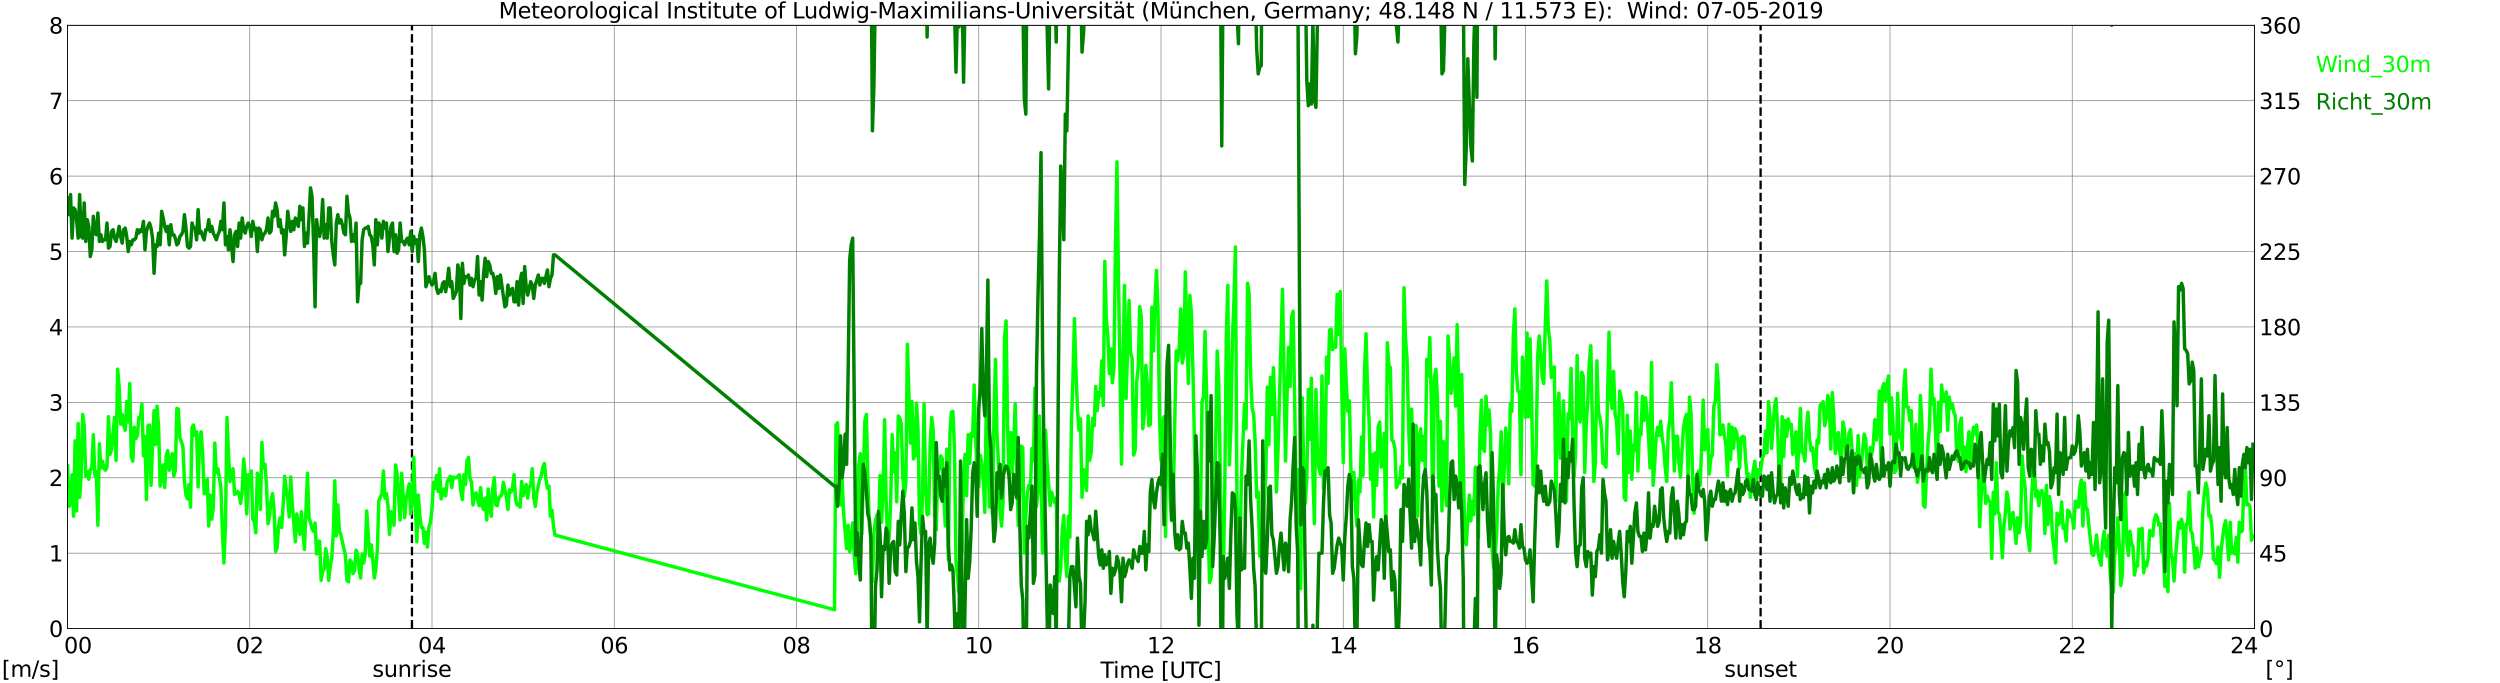
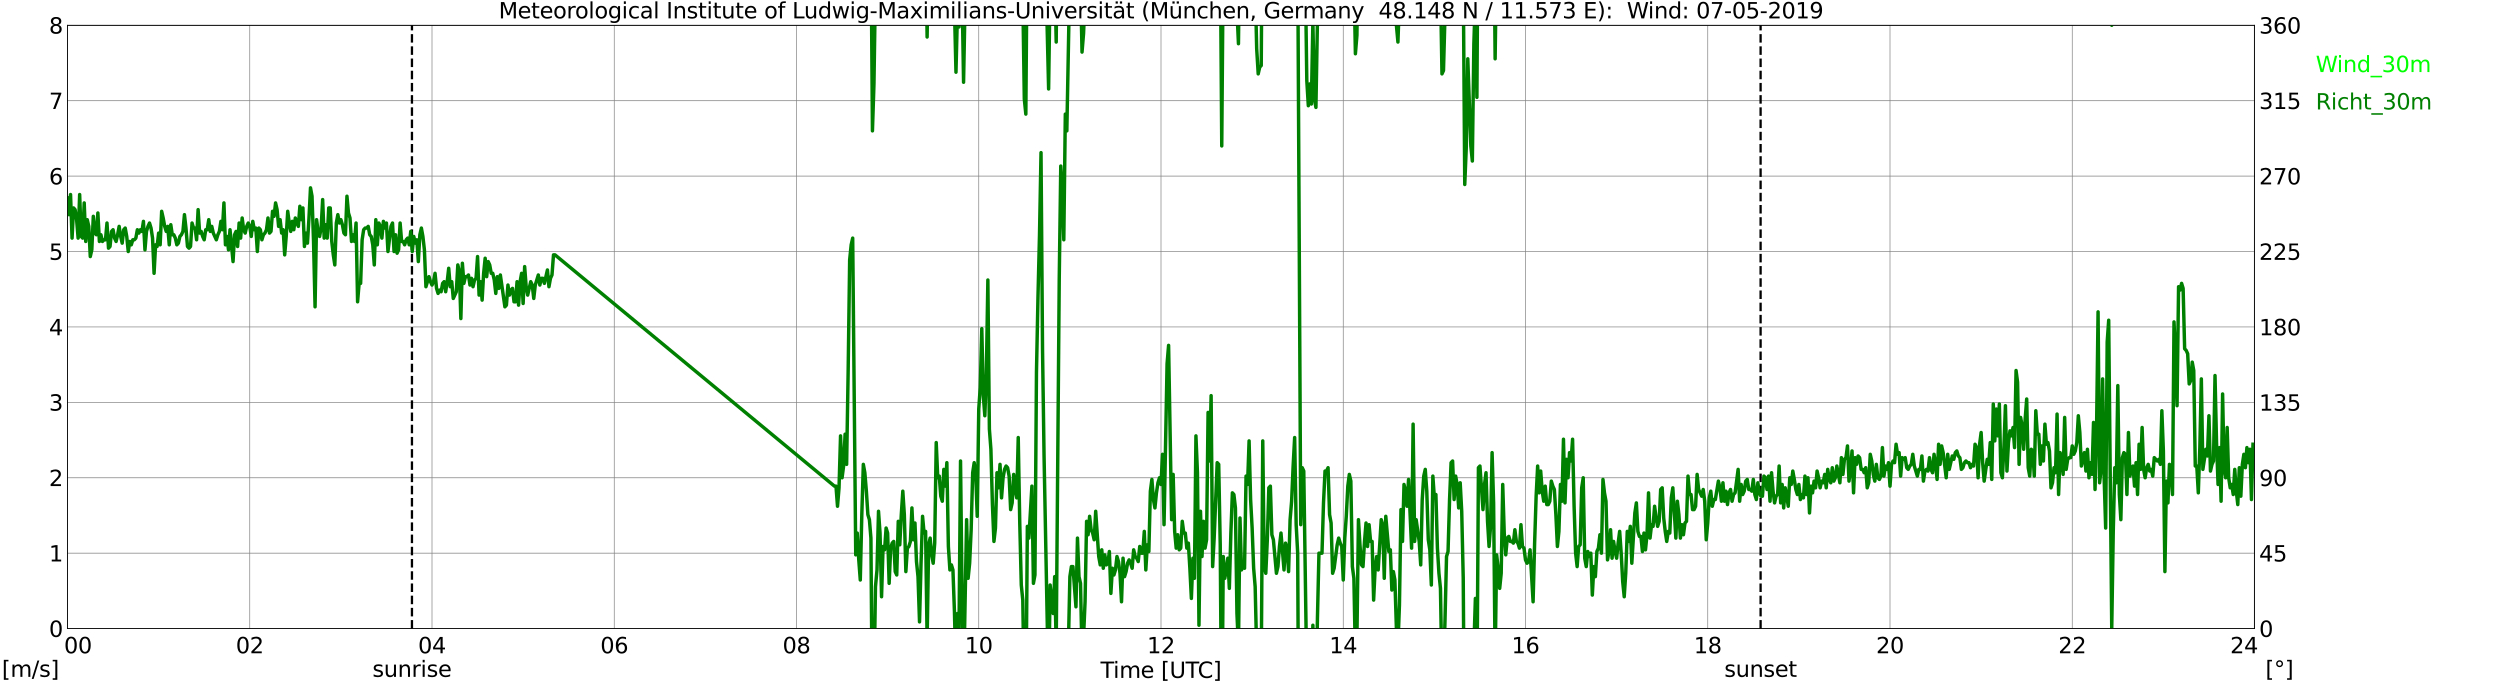
<svg xmlns="http://www.w3.org/2000/svg" xmlns:xlink="http://www.w3.org/1999/xlink" width="1085.4pt" height="296.64pt" viewBox="0 0 1085.4 296.64" version="1.1">
  <defs>
    <style type="text/css">*{stroke-linejoin: round; stroke-linecap: butt}</style>
  </defs>
  <g id="figure_1">
    <g id="patch_1">
      <path d="M 0 296.64  L 1085.4 296.64  L 1085.4 0  L 0 0  z " style="fill: #ffffff" />
    </g>
    <g id="axes_1">
      <g id="patch_2">
        <path d="M 29.306 272.909  L 978.814 272.909  L 978.814 10.976  L 29.306 10.976  z " style="fill: #ffffff" />
      </g>
      <g id="patch_3">
        <path d="M 978.814 272.909  L 978.814 272.909  L 978.814 10.976  L 978.814 10.976  z " clip-path="url(#p269cc9d000)" style="fill: #d3d3d3; opacity: 0.25; stroke: #d3d3d3; stroke-linejoin: miter" />
      </g>
      <g id="matplotlib.axis_1">
        <g id="xtick_1">
          <g id="line2d_1">
            <path d="M 29.306 272.909  L 29.306 10.976  " clip-path="url(#p269cc9d000)" style="fill: none; stroke: #808080; stroke-width: 0.3; stroke-linecap: square" />
          </g>
          <g id="line2d_2" />
          <g id="text_1">
            <g transform="translate(18.733 283.627) scale(0.095 -0.095)">
              <defs>
                <path id="DejaVuSans-20" transform="scale(0.016)" />
                <path id="DejaVuSans-30" d="M 2034 4250  Q 1547 4250 1301 3770  Q 1056 3291 1056 2328  Q 1056 1369 1301 889  Q 1547 409 2034 409  Q 2525 409 2770 889  Q 3016 1369 3016 2328  Q 3016 3291 2770 3770  Q 2525 4250 2034 4250  z M 2034 4750  Q 2819 4750 3233 4129  Q 3647 3509 3647 2328  Q 3647 1150 3233 529  Q 2819 -91 2034 -91  Q 1250 -91 836 529  Q 422 1150 422 2328  Q 422 3509 836 4129  Q 1250 4750 2034 4750  z " transform="scale(0.016)" />
              </defs>
              <use xlink:href="#DejaVuSans-20" />
              <use xlink:href="#DejaVuSans-20" transform="translate(31.787 0)" />
              <use xlink:href="#DejaVuSans-20" transform="translate(63.574 0)" />
              <use xlink:href="#DejaVuSans-30" transform="translate(95.361 0)" />
              <use xlink:href="#DejaVuSans-30" transform="translate(158.984 0)" />
            </g>
          </g>
        </g>
        <g id="xtick_2">
          <g id="line2d_3">
            <path d="M 108.431 272.909  L 108.431 10.976  " clip-path="url(#p269cc9d000)" style="fill: none; stroke: #808080; stroke-width: 0.3; stroke-linecap: square" />
          </g>
          <g id="line2d_4" />
          <g id="text_2">
            <g transform="translate(102.387 283.627) scale(0.095 -0.095)">
              <defs>
                <path id="DejaVuSans-32" d="M 1228 531  L 3431 531  L 3431 0  L 469 0  L 469 531  Q 828 903 1448 1529  Q 2069 2156 2228 2338  Q 2531 2678 2651 2914  Q 2772 3150 2772 3378  Q 2772 3750 2511 3984  Q 2250 4219 1831 4219  Q 1534 4219 1204 4116  Q 875 4013 500 3803  L 500 4441  Q 881 4594 1212 4672  Q 1544 4750 1819 4750  Q 2544 4750 2975 4387  Q 3406 4025 3406 3419  Q 3406 3131 3298 2873  Q 3191 2616 2906 2266  Q 2828 2175 2409 1742  Q 1991 1309 1228 531  z " transform="scale(0.016)" />
              </defs>
              <use xlink:href="#DejaVuSans-30" />
              <use xlink:href="#DejaVuSans-32" transform="translate(63.623 0)" />
            </g>
          </g>
        </g>
        <g id="xtick_3">
          <g id="line2d_5">
            <path d="M 187.557 272.909  L 187.557 10.976  " clip-path="url(#p269cc9d000)" style="fill: none; stroke: #808080; stroke-width: 0.3; stroke-linecap: square" />
          </g>
          <g id="line2d_6" />
          <g id="text_3">
            <g transform="translate(181.513 283.627) scale(0.095 -0.095)">
              <defs>
                <path id="DejaVuSans-34" d="M 2419 4116  L 825 1625  L 2419 1625  L 2419 4116  z M 2253 4666  L 3047 4666  L 3047 1625  L 3713 1625  L 3713 1100  L 3047 1100  L 3047 0  L 2419 0  L 2419 1100  L 313 1100  L 313 1709  L 2253 4666  z " transform="scale(0.016)" />
              </defs>
              <use xlink:href="#DejaVuSans-30" />
              <use xlink:href="#DejaVuSans-34" transform="translate(63.623 0)" />
            </g>
          </g>
        </g>
        <g id="xtick_4">
          <g id="line2d_7">
            <path d="M 266.683 272.909  L 266.683 10.976  " clip-path="url(#p269cc9d000)" style="fill: none; stroke: #808080; stroke-width: 0.3; stroke-linecap: square" />
          </g>
          <g id="line2d_8" />
          <g id="text_4">
            <g transform="translate(260.638 283.627) scale(0.095 -0.095)">
              <defs>
                <path id="DejaVuSans-36" d="M 2113 2584  Q 1688 2584 1439 2293  Q 1191 2003 1191 1497  Q 1191 994 1439 701  Q 1688 409 2113 409  Q 2538 409 2786 701  Q 3034 994 3034 1497  Q 3034 2003 2786 2293  Q 2538 2584 2113 2584  z M 3366 4563  L 3366 3988  Q 3128 4100 2886 4159  Q 2644 4219 2406 4219  Q 1781 4219 1451 3797  Q 1122 3375 1075 2522  Q 1259 2794 1537 2939  Q 1816 3084 2150 3084  Q 2853 3084 3261 2657  Q 3669 2231 3669 1497  Q 3669 778 3244 343  Q 2819 -91 2113 -91  Q 1303 -91 875 529  Q 447 1150 447 2328  Q 447 3434 972 4092  Q 1497 4750 2381 4750  Q 2619 4750 2861 4703  Q 3103 4656 3366 4563  z " transform="scale(0.016)" />
              </defs>
              <use xlink:href="#DejaVuSans-30" />
              <use xlink:href="#DejaVuSans-36" transform="translate(63.623 0)" />
            </g>
          </g>
        </g>
        <g id="xtick_5">
          <g id="line2d_9">
            <path d="M 345.808 272.909  L 345.808 10.976  " clip-path="url(#p269cc9d000)" style="fill: none; stroke: #808080; stroke-width: 0.3; stroke-linecap: square" />
          </g>
          <g id="line2d_10" />
          <g id="text_5">
            <g transform="translate(339.764 283.627) scale(0.095 -0.095)">
              <defs>
                <path id="DejaVuSans-38" d="M 2034 2216  Q 1584 2216 1326 1975  Q 1069 1734 1069 1313  Q 1069 891 1326 650  Q 1584 409 2034 409  Q 2484 409 2743 651  Q 3003 894 3003 1313  Q 3003 1734 2745 1975  Q 2488 2216 2034 2216  z M 1403 2484  Q 997 2584 770 2862  Q 544 3141 544 3541  Q 544 4100 942 4425  Q 1341 4750 2034 4750  Q 2731 4750 3128 4425  Q 3525 4100 3525 3541  Q 3525 3141 3298 2862  Q 3072 2584 2669 2484  Q 3125 2378 3379 2068  Q 3634 1759 3634 1313  Q 3634 634 3220 271  Q 2806 -91 2034 -91  Q 1263 -91 848 271  Q 434 634 434 1313  Q 434 1759 690 2068  Q 947 2378 1403 2484  z M 1172 3481  Q 1172 3119 1398 2916  Q 1625 2713 2034 2713  Q 2441 2713 2670 2916  Q 2900 3119 2900 3481  Q 2900 3844 2670 4047  Q 2441 4250 2034 4250  Q 1625 4250 1398 4047  Q 1172 3844 1172 3481  z " transform="scale(0.016)" />
              </defs>
              <use xlink:href="#DejaVuSans-30" />
              <use xlink:href="#DejaVuSans-38" transform="translate(63.623 0)" />
            </g>
          </g>
        </g>
        <g id="xtick_6">
          <g id="line2d_11">
            <path d="M 424.934 272.909  L 424.934 10.976  " clip-path="url(#p269cc9d000)" style="fill: none; stroke: #808080; stroke-width: 0.3; stroke-linecap: square" />
          </g>
          <g id="line2d_12" />
          <g id="text_6">
            <g transform="translate(418.89 283.627) scale(0.095 -0.095)">
              <defs>
                <path id="DejaVuSans-31" d="M 794 531  L 1825 531  L 1825 4091  L 703 3866  L 703 4441  L 1819 4666  L 2450 4666  L 2450 531  L 3481 531  L 3481 0  L 794 0  L 794 531  z " transform="scale(0.016)" />
              </defs>
              <use xlink:href="#DejaVuSans-31" />
              <use xlink:href="#DejaVuSans-30" transform="translate(63.623 0)" />
            </g>
          </g>
        </g>
        <g id="xtick_7">
          <g id="line2d_13">
            <path d="M 504.06 272.909  L 504.06 10.976  " clip-path="url(#p269cc9d000)" style="fill: none; stroke: #808080; stroke-width: 0.3; stroke-linecap: square" />
          </g>
          <g id="line2d_14" />
          <g id="text_7">
            <g transform="translate(498.015 283.627) scale(0.095 -0.095)">
              <use xlink:href="#DejaVuSans-31" />
              <use xlink:href="#DejaVuSans-32" transform="translate(63.623 0)" />
            </g>
          </g>
        </g>
        <g id="xtick_8">
          <g id="line2d_15">
            <path d="M 583.185 272.909  L 583.185 10.976  " clip-path="url(#p269cc9d000)" style="fill: none; stroke: #808080; stroke-width: 0.3; stroke-linecap: square" />
          </g>
          <g id="line2d_16" />
          <g id="text_8">
            <g transform="translate(577.141 283.627) scale(0.095 -0.095)">
              <use xlink:href="#DejaVuSans-31" />
              <use xlink:href="#DejaVuSans-34" transform="translate(63.623 0)" />
            </g>
          </g>
        </g>
        <g id="xtick_9">
          <g id="line2d_17">
            <path d="M 662.311 272.909  L 662.311 10.976  " clip-path="url(#p269cc9d000)" style="fill: none; stroke: #808080; stroke-width: 0.3; stroke-linecap: square" />
          </g>
          <g id="line2d_18" />
          <g id="text_9">
            <g transform="translate(656.267 283.627) scale(0.095 -0.095)">
              <use xlink:href="#DejaVuSans-31" />
              <use xlink:href="#DejaVuSans-36" transform="translate(63.623 0)" />
            </g>
          </g>
        </g>
        <g id="xtick_10">
          <g id="line2d_19">
            <path d="M 741.437 272.909  L 741.437 10.976  " clip-path="url(#p269cc9d000)" style="fill: none; stroke: #808080; stroke-width: 0.3; stroke-linecap: square" />
          </g>
          <g id="line2d_20" />
          <g id="text_10">
            <g transform="translate(735.392 283.627) scale(0.095 -0.095)">
              <use xlink:href="#DejaVuSans-31" />
              <use xlink:href="#DejaVuSans-38" transform="translate(63.623 0)" />
            </g>
          </g>
        </g>
        <g id="xtick_11">
          <g id="line2d_21">
            <path d="M 820.562 272.909  L 820.562 10.976  " clip-path="url(#p269cc9d000)" style="fill: none; stroke: #808080; stroke-width: 0.3; stroke-linecap: square" />
          </g>
          <g id="line2d_22" />
          <g id="text_11">
            <g transform="translate(814.518 283.627) scale(0.095 -0.095)">
              <use xlink:href="#DejaVuSans-32" />
              <use xlink:href="#DejaVuSans-30" transform="translate(63.623 0)" />
            </g>
          </g>
        </g>
        <g id="xtick_12">
          <g id="line2d_23">
            <path d="M 899.688 272.909  L 899.688 10.976  " clip-path="url(#p269cc9d000)" style="fill: none; stroke: #808080; stroke-width: 0.3; stroke-linecap: square" />
          </g>
          <g id="line2d_24" />
          <g id="text_12">
            <g transform="translate(893.644 283.627) scale(0.095 -0.095)">
              <use xlink:href="#DejaVuSans-32" />
              <use xlink:href="#DejaVuSans-32" transform="translate(63.623 0)" />
            </g>
          </g>
        </g>
        <g id="xtick_13">
          <g id="line2d_25">
            <path d="M 978.814 272.909  L 978.814 10.976  " clip-path="url(#p269cc9d000)" style="fill: none; stroke: #808080; stroke-width: 0.3; stroke-linecap: square" />
          </g>
          <g id="line2d_26" />
          <g id="text_13">
            <g transform="translate(968.241 283.627) scale(0.095 -0.095)">
              <use xlink:href="#DejaVuSans-32" />
              <use xlink:href="#DejaVuSans-34" transform="translate(63.623 0)" />
              <use xlink:href="#DejaVuSans-20" transform="translate(127.246 0)" />
              <use xlink:href="#DejaVuSans-20" transform="translate(159.033 0)" />
              <use xlink:href="#DejaVuSans-20" transform="translate(190.82 0)" />
            </g>
          </g>
        </g>
        <g id="text_14">
          <g transform="translate(477.806 294.322) scale(0.095 -0.095)">
            <defs>
              <path id="DejaVuSans-54" d="M -19 4666  L 3928 4666  L 3928 4134  L 2272 4134  L 2272 0  L 1638 0  L 1638 4134  L -19 4134  L -19 4666  z " transform="scale(0.016)" />
              <path id="DejaVuSans-69" d="M 603 3500  L 1178 3500  L 1178 0  L 603 0  L 603 3500  z M 603 4863  L 1178 4863  L 1178 4134  L 603 4134  L 603 4863  z " transform="scale(0.016)" />
              <path id="DejaVuSans-6d" d="M 3328 2828  Q 3544 3216 3844 3400  Q 4144 3584 4550 3584  Q 5097 3584 5394 3201  Q 5691 2819 5691 2113  L 5691 0  L 5113 0  L 5113 2094  Q 5113 2597 4934 2840  Q 4756 3084 4391 3084  Q 3944 3084 3684 2787  Q 3425 2491 3425 1978  L 3425 0  L 2847 0  L 2847 2094  Q 2847 2600 2669 2842  Q 2491 3084 2119 3084  Q 1678 3084 1418 2786  Q 1159 2488 1159 1978  L 1159 0  L 581 0  L 581 3500  L 1159 3500  L 1159 2956  Q 1356 3278 1631 3431  Q 1906 3584 2284 3584  Q 2666 3584 2933 3390  Q 3200 3197 3328 2828  z " transform="scale(0.016)" />
              <path id="DejaVuSans-65" d="M 3597 1894  L 3597 1613  L 953 1613  Q 991 1019 1311 708  Q 1631 397 2203 397  Q 2534 397 2845 478  Q 3156 559 3463 722  L 3463 178  Q 3153 47 2828 -22  Q 2503 -91 2169 -91  Q 1331 -91 842 396  Q 353 884 353 1716  Q 353 2575 817 3079  Q 1281 3584 2069 3584  Q 2775 3584 3186 3129  Q 3597 2675 3597 1894  z M 3022 2063  Q 3016 2534 2758 2815  Q 2500 3097 2075 3097  Q 1594 3097 1305 2825  Q 1016 2553 972 2059  L 3022 2063  z " transform="scale(0.016)" />
              <path id="DejaVuSans-5b" d="M 550 4863  L 1875 4863  L 1875 4416  L 1125 4416  L 1125 -397  L 1875 -397  L 1875 -844  L 550 -844  L 550 4863  z " transform="scale(0.016)" />
              <path id="DejaVuSans-55" d="M 556 4666  L 1191 4666  L 1191 1831  Q 1191 1081 1462 751  Q 1734 422 2344 422  Q 2950 422 3222 751  Q 3494 1081 3494 1831  L 3494 4666  L 4128 4666  L 4128 1753  Q 4128 841 3676 375  Q 3225 -91 2344 -91  Q 1459 -91 1007 375  Q 556 841 556 1753  L 556 4666  z " transform="scale(0.016)" />
              <path id="DejaVuSans-43" d="M 4122 4306  L 4122 3641  Q 3803 3938 3442 4084  Q 3081 4231 2675 4231  Q 1875 4231 1450 3742  Q 1025 3253 1025 2328  Q 1025 1406 1450 917  Q 1875 428 2675 428  Q 3081 428 3442 575  Q 3803 722 4122 1019  L 4122 359  Q 3791 134 3420 21  Q 3050 -91 2638 -91  Q 1578 -91 968 557  Q 359 1206 359 2328  Q 359 3453 968 4101  Q 1578 4750 2638 4750  Q 3056 4750 3426 4639  Q 3797 4528 4122 4306  z " transform="scale(0.016)" />
              <path id="DejaVuSans-5d" d="M 1947 4863  L 1947 -844  L 622 -844  L 622 -397  L 1369 -397  L 1369 4416  L 622 4416  L 622 4863  L 1947 4863  z " transform="scale(0.016)" />
            </defs>
            <use xlink:href="#DejaVuSans-54" />
            <use xlink:href="#DejaVuSans-69" transform="translate(57.959 0)" />
            <use xlink:href="#DejaVuSans-6d" transform="translate(85.742 0)" />
            <use xlink:href="#DejaVuSans-65" transform="translate(183.154 0)" />
            <use xlink:href="#DejaVuSans-20" transform="translate(244.678 0)" />
            <use xlink:href="#DejaVuSans-5b" transform="translate(276.465 0)" />
            <use xlink:href="#DejaVuSans-55" transform="translate(315.479 0)" />
            <use xlink:href="#DejaVuSans-54" transform="translate(388.672 0)" />
            <use xlink:href="#DejaVuSans-43" transform="translate(443.881 0)" />
            <use xlink:href="#DejaVuSans-5d" transform="translate(513.705 0)" />
          </g>
        </g>
      </g>
      <g id="matplotlib.axis_2">
        <g id="ytick_1">
          <g id="line2d_27">
            <path d="M 29.306 272.909  L 978.814 272.909  " clip-path="url(#p269cc9d000)" style="fill: none; stroke: #808080; stroke-width: 0.3; stroke-linecap: square" />
          </g>
          <g id="line2d_28" />
          <g id="text_15">
            <g transform="translate(21.261 276.518) scale(0.095 -0.095)">
              <use xlink:href="#DejaVuSans-30" />
            </g>
          </g>
        </g>
        <g id="ytick_2">
          <g id="line2d_29">
            <path d="M 29.306 240.167  L 978.814 240.167  " clip-path="url(#p269cc9d000)" style="fill: none; stroke: #808080; stroke-width: 0.3; stroke-linecap: square" />
          </g>
          <g id="line2d_30" />
          <g id="text_16">
            <g transform="translate(21.261 243.776) scale(0.095 -0.095)">
              <use xlink:href="#DejaVuSans-31" />
            </g>
          </g>
        </g>
        <g id="ytick_3">
          <g id="line2d_31">
            <path d="M 29.306 207.426  L 978.814 207.426  " clip-path="url(#p269cc9d000)" style="fill: none; stroke: #808080; stroke-width: 0.3; stroke-linecap: square" />
          </g>
          <g id="line2d_32" />
          <g id="text_17">
            <g transform="translate(21.261 211.035) scale(0.095 -0.095)">
              <use xlink:href="#DejaVuSans-32" />
            </g>
          </g>
        </g>
        <g id="ytick_4">
          <g id="line2d_33">
            <path d="M 29.306 174.684  L 978.814 174.684  " clip-path="url(#p269cc9d000)" style="fill: none; stroke: #808080; stroke-width: 0.3; stroke-linecap: square" />
          </g>
          <g id="line2d_34" />
          <g id="text_18">
            <g transform="translate(21.261 178.293) scale(0.095 -0.095)">
              <defs>
                <path id="DejaVuSans-33" d="M 2597 2516  Q 3050 2419 3304 2112  Q 3559 1806 3559 1356  Q 3559 666 3084 287  Q 2609 -91 1734 -91  Q 1441 -91 1130 -33  Q 819 25 488 141  L 488 750  Q 750 597 1062 519  Q 1375 441 1716 441  Q 2309 441 2620 675  Q 2931 909 2931 1356  Q 2931 1769 2642 2001  Q 2353 2234 1838 2234  L 1294 2234  L 1294 2753  L 1863 2753  Q 2328 2753 2575 2939  Q 2822 3125 2822 3475  Q 2822 3834 2567 4026  Q 2313 4219 1838 4219  Q 1578 4219 1281 4162  Q 984 4106 628 3988  L 628 4550  Q 988 4650 1302 4700  Q 1616 4750 1894 4750  Q 2613 4750 3031 4423  Q 3450 4097 3450 3541  Q 3450 3153 3228 2886  Q 3006 2619 2597 2516  z " transform="scale(0.016)" />
              </defs>
              <use xlink:href="#DejaVuSans-33" />
            </g>
          </g>
        </g>
        <g id="ytick_5">
          <g id="line2d_35">
            <path d="M 29.306 141.942  L 978.814 141.942  " clip-path="url(#p269cc9d000)" style="fill: none; stroke: #808080; stroke-width: 0.3; stroke-linecap: square" />
          </g>
          <g id="line2d_36" />
          <g id="text_19">
            <g transform="translate(21.261 145.551) scale(0.095 -0.095)">
              <use xlink:href="#DejaVuSans-34" />
            </g>
          </g>
        </g>
        <g id="ytick_6">
          <g id="line2d_37">
            <path d="M 29.306 109.201  L 978.814 109.201  " clip-path="url(#p269cc9d000)" style="fill: none; stroke: #808080; stroke-width: 0.3; stroke-linecap: square" />
          </g>
          <g id="line2d_38" />
          <g id="text_20">
            <g transform="translate(21.261 112.81) scale(0.095 -0.095)">
              <defs>
                <path id="DejaVuSans-35" d="M 691 4666  L 3169 4666  L 3169 4134  L 1269 4134  L 1269 2991  Q 1406 3038 1543 3061  Q 1681 3084 1819 3084  Q 2600 3084 3056 2656  Q 3513 2228 3513 1497  Q 3513 744 3044 326  Q 2575 -91 1722 -91  Q 1428 -91 1123 -41  Q 819 9 494 109  L 494 744  Q 775 591 1075 516  Q 1375 441 1709 441  Q 2250 441 2565 725  Q 2881 1009 2881 1497  Q 2881 1984 2565 2268  Q 2250 2553 1709 2553  Q 1456 2553 1204 2497  Q 953 2441 691 2322  L 691 4666  z " transform="scale(0.016)" />
              </defs>
              <use xlink:href="#DejaVuSans-35" />
            </g>
          </g>
        </g>
        <g id="ytick_7">
          <g id="line2d_39">
            <path d="M 29.306 76.459  L 978.814 76.459  " clip-path="url(#p269cc9d000)" style="fill: none; stroke: #808080; stroke-width: 0.3; stroke-linecap: square" />
          </g>
          <g id="line2d_40" />
          <g id="text_21">
            <g transform="translate(21.261 80.068) scale(0.095 -0.095)">
              <use xlink:href="#DejaVuSans-36" />
            </g>
          </g>
        </g>
        <g id="ytick_8">
          <g id="line2d_41">
            <path d="M 29.306 43.717  L 978.814 43.717  " clip-path="url(#p269cc9d000)" style="fill: none; stroke: #808080; stroke-width: 0.3; stroke-linecap: square" />
          </g>
          <g id="line2d_42" />
          <g id="text_22">
            <g transform="translate(21.261 47.327) scale(0.095 -0.095)">
              <defs>
                <path id="DejaVuSans-37" d="M 525 4666  L 3525 4666  L 3525 4397  L 1831 0  L 1172 0  L 2766 4134  L 525 4134  L 525 4666  z " transform="scale(0.016)" />
              </defs>
              <use xlink:href="#DejaVuSans-37" />
            </g>
          </g>
        </g>
        <g id="ytick_9">
          <g id="line2d_43">
            <path d="M 29.306 10.976  L 978.814 10.976  " clip-path="url(#p269cc9d000)" style="fill: none; stroke: #808080; stroke-width: 0.3; stroke-linecap: square" />
          </g>
          <g id="line2d_44" />
          <g id="text_23">
            <g transform="translate(21.261 14.585) scale(0.095 -0.095)">
              <use xlink:href="#DejaVuSans-38" />
            </g>
          </g>
        </g>
      </g>
      <g id="line2d_45">
        <path d="M 178.853 272.909  L 178.853 10.976  " clip-path="url(#p269cc9d000)" style="fill: none; stroke-dasharray: 3.7,1.6; stroke-dashoffset: 0; stroke: #000000" />
      </g>
      <g id="line2d_46">
        <path d="M 764.383 272.909  L 764.383 10.976  " clip-path="url(#p269cc9d000)" style="fill: none; stroke-dasharray: 3.7,1.6; stroke-dashoffset: 0; stroke: #000000" />
      </g>
      <g id="line2d_47">
-         <path d="M 29.306 202.187  L 29.965 219.867  L 30.625 218.885  L 31.284 206.116  L 31.943 224.124  L 32.603 191.382  L 33.262 221.832  L 33.921 183.852  L 34.581 215.938  L 35.24 206.443  L 35.9 179.923  L 36.559 184.834  L 37.218 206.771  L 37.878 204.806  L 38.537 208.08  L 39.197 203.824  L 39.856 203.497  L 40.515 188.763  L 41.175 206.443  L 41.834 204.806  L 42.493 228.053  L 43.153 192.692  L 43.812 203.169  L 44.472 200.222  L 45.131 203.497  L 45.79 204.151  L 46.45 202.842  L 47.109 180.905  L 47.768 197.276  L 48.428 195.311  L 49.087 187.453  L 49.747 181.232  L 50.406 199.895  L 51.065 160.278  L 51.725 167.808  L 52.384 184.179  L 53.043 179.923  L 53.703 184.506  L 54.362 186.798  L 55.022 174.356  L 55.681 183.197  L 56.34 166.498  L 57 198.258  L 57.659 200.222  L 58.319 185.489  L 58.978 190.4  L 59.637 189.09  L 60.297 181.232  L 60.956 181.232  L 61.615 175.339  L 62.275 197.93  L 62.934 189.418  L 63.594 216.921  L 64.253 184.834  L 64.912 184.506  L 65.572 210.7  L 66.231 192.364  L 66.89 178.285  L 67.55 193.019  L 68.209 176.321  L 68.869 185.816  L 69.528 211.027  L 70.847 201.859  L 71.506 211.682  L 72.166 197.93  L 72.825 195.639  L 73.484 204.151  L 74.144 201.205  L 74.803 196.948  L 75.462 206.771  L 76.122 204.151  L 76.781 177.303  L 77.441 177.631  L 78.1 190.072  L 78.759 191.71  L 79.419 194.001  L 80.078 209.063  L 80.737 214.956  L 81.397 216.593  L 82.056 210.372  L 82.716 220.195  L 83.375 185.489  L 84.034 184.506  L 84.694 189.09  L 85.353 187.453  L 86.013 211.355  L 86.672 191.055  L 87.331 187.453  L 87.991 197.276  L 88.65 214.301  L 89.309 214.301  L 89.969 208.08  L 90.628 228.38  L 91.288 214.956  L 91.947 225.433  L 92.606 220.195  L 93.266 192.364  L 93.925 205.134  L 94.584 203.497  L 95.903 211.355  L 96.563 231  L 97.222 244.424  L 97.881 228.38  L 98.541 181.232  L 99.2 197.276  L 99.86 209.063  L 100.519 205.461  L 101.178 203.497  L 101.838 214.629  L 102.497 214.301  L 103.156 213.319  L 103.816 214.629  L 104.475 218.558  L 105.135 213.319  L 105.794 199.24  L 106.453 206.116  L 107.113 223.142  L 107.772 206.116  L 108.431 211.355  L 109.091 204.479  L 109.75 225.433  L 110.41 226.416  L 111.069 231.327  L 111.728 205.461  L 112.388 208.408  L 113.047 221.177  L 113.707 192.037  L 114.366 203.169  L 115.025 201.532  L 115.685 210.045  L 116.344 227.398  L 117.003 224.124  L 117.663 217.575  L 118.322 214.301  L 118.982 221.177  L 119.641 239.512  L 120.3 237.875  L 120.96 228.38  L 121.619 224.779  L 122.278 229.035  L 122.938 219.213  L 123.597 206.771  L 124.257 212.337  L 124.916 216.593  L 125.575 224.451  L 126.235 207.098  L 126.894 218.885  L 128.213 235.256  L 128.872 223.142  L 129.532 228.053  L 130.191 231.982  L 130.85 222.159  L 131.51 229.69  L 132.169 238.53  L 133.488 205.461  L 134.147 224.779  L 134.807 226.743  L 135.466 229.69  L 136.125 230.672  L 136.785 227.071  L 137.444 240.495  L 138.104 235.256  L 138.763 234.928  L 139.422 251.954  L 140.082 248.025  L 140.741 247.043  L 141.4 238.203  L 142.06 241.804  L 142.719 251.954  L 143.379 245.733  L 144.038 242.132  L 144.697 231.982  L 145.357 208.735  L 146.016 232.637  L 146.676 219.213  L 147.335 230.345  L 147.994 232.309  L 149.972 241.149  L 150.632 251.954  L 151.291 252.609  L 151.951 243.114  L 152.61 244.096  L 153.269 249.007  L 153.929 247.698  L 154.588 238.857  L 155.247 240.495  L 155.907 247.043  L 156.566 250.972  L 157.226 240.495  L 157.885 244.424  L 158.544 240.822  L 159.204 221.832  L 160.523 241.477  L 161.182 236.566  L 161.841 242.786  L 162.501 250.972  L 163.16 247.043  L 163.819 238.857  L 164.479 217.248  L 165.138 215.938  L 165.798 214.301  L 166.457 204.479  L 167.116 216.266  L 167.776 214.301  L 168.435 219.54  L 169.094 231.982  L 169.754 222.159  L 171.073 228.053  L 171.732 201.859  L 172.391 205.788  L 173.71 225.761  L 174.37 205.461  L 175.688 224.779  L 176.348 216.593  L 177.007 212.992  L 177.666 210.045  L 178.326 223.142  L 178.985 217.248  L 179.645 198.585  L 180.304 218.885  L 180.963 235.256  L 181.623 214.956  L 182.282 224.124  L 182.941 229.035  L 183.601 229.035  L 184.26 235.911  L 184.92 231  L 185.579 237.548  L 186.238 228.708  L 186.898 226.743  L 187.557 220.85  L 188.216 209.39  L 188.876 212.009  L 189.535 206.443  L 190.195 213.319  L 190.854 203.497  L 191.513 216.593  L 192.832 212.337  L 193.492 215.284  L 194.151 209.063  L 194.81 208.08  L 195.47 206.771  L 196.129 211.682  L 196.788 207.098  L 197.448 207.426  L 198.107 207.426  L 199.426 206.116  L 200.085 213.319  L 200.745 216.921  L 201.404 206.116  L 202.063 210.372  L 202.723 200.222  L 203.382 198.585  L 204.042 207.426  L 204.701 209.39  L 205.36 219.213  L 206.02 214.629  L 206.679 213.974  L 207.998 219.54  L 208.657 211.682  L 209.317 219.867  L 209.976 221.177  L 210.635 216.266  L 211.295 225.761  L 211.954 212.337  L 212.614 218.885  L 213.273 224.124  L 213.932 212.337  L 214.592 207.426  L 215.251 219.213  L 215.91 219.54  L 216.57 215.938  L 217.229 215.611  L 217.889 214.629  L 218.548 209.39  L 219.867 215.938  L 220.526 221.177  L 221.186 212.664  L 221.845 213.646  L 222.504 212.009  L 223.164 206.116  L 223.823 216.593  L 224.482 219.213  L 225.142 218.885  L 225.801 220.195  L 226.461 209.063  L 227.12 215.284  L 228.439 210.372  L 229.098 216.266  L 229.757 211.682  L 230.417 210.372  L 231.076 203.497  L 231.736 215.938  L 232.395 219.867  L 233.054 214.301  L 233.714 210.7  L 234.373 208.08  L 235.033 206.443  L 235.692 202.842  L 236.351 201.205  L 237.011 208.08  L 237.67 212.009  L 238.329 211.027  L 238.989 224.124  L 239.648 221.504  L 240.308 228.708  L 240.967 232.309  L 362.293 264.723  L 362.952 184.506  L 363.612 183.524  L 364.271 198.258  L 364.93 219.213  L 365.59 207.753  L 366.249 222.814  L 367.568 238.203  L 368.227 228.053  L 368.887 239.512  L 369.546 235.583  L 370.206 227.071  L 370.865 241.149  L 371.524 249.007  L 372.184 243.441  L 372.843 201.859  L 373.502 196.948  L 374.162 231.982  L 375.481 182.869  L 376.14 179.923  L 376.799 209.063  L 377.459 228.053  L 378.118 234.274  L 378.777 252.609  L 379.437 231.327  L 380.096 226.088  L 380.756 223.469  L 381.415 231.327  L 382.074 206.443  L 382.734 226.743  L 383.393 213.319  L 384.053 182.214  L 384.712 216.921  L 385.371 235.911  L 386.031 233.291  L 386.69 217.903  L 387.349 188.763  L 388.009 204.806  L 388.668 196.621  L 389.328 217.903  L 389.987 180.577  L 390.646 181.56  L 391.306 184.179  L 391.965 206.771  L 392.624 215.611  L 393.284 209.717  L 393.943 149.473  L 395.262 192.364  L 395.921 174.356  L 396.581 199.24  L 397.24 197.93  L 397.899 175.011  L 398.559 186.471  L 399.218 227.071  L 399.878 231.982  L 400.537 214.629  L 401.196 175.339  L 401.856 210.7  L 402.515 223.469  L 403.175 223.142  L 403.834 193.019  L 404.493 181.232  L 405.153 186.471  L 405.812 223.469  L 406.471 230.017  L 407.131 205.461  L 407.79 203.824  L 408.45 197.93  L 409.109 199.24  L 409.768 216.593  L 410.428 228.38  L 411.087 194.984  L 411.746 243.114  L 412.406 188.108  L 413.065 178.94  L 413.725 178.613  L 414.384 194.329  L 415.043 243.441  L 416.362 257.193  L 417.022 242.786  L 417.681 239.185  L 418.34 206.116  L 419 197.276  L 419.659 215.284  L 420.318 188.763  L 420.978 201.205  L 421.637 188.108  L 422.297 189.418  L 422.956 167.153  L 423.615 191.382  L 424.275 206.443  L 424.934 211.355  L 425.593 197.603  L 426.253 201.205  L 426.912 208.08  L 427.572 222.487  L 428.231 172.719  L 429.55 220.195  L 430.209 192.037  L 430.869 223.142  L 431.528 181.887  L 432.187 156.021  L 432.847 188.435  L 433.506 201.532  L 434.165 221.504  L 434.825 228.38  L 435.484 217.903  L 436.144 146.199  L 436.803 139.323  L 437.462 185.161  L 438.122 207.426  L 438.781 187.781  L 439.44 205.134  L 440.1 193.674  L 440.759 175.339  L 442.078 228.053  L 442.737 214.956  L 443.397 193.674  L 444.056 194.329  L 444.716 240.167  L 445.375 223.469  L 446.034 214.301  L 446.694 210.7  L 447.353 212.337  L 448.012 194.656  L 448.672 199.895  L 449.331 168.463  L 449.991 219.867  L 450.65 213.646  L 451.309 180.577  L 451.969 202.842  L 452.628 240.167  L 453.287 238.53  L 453.947 186.798  L 454.606 200.877  L 455.925 219.54  L 456.584 213.646  L 457.244 216.266  L 457.903 218.23  L 458.563 216.266  L 459.222 247.043  L 459.881 252.282  L 460.541 246.388  L 461.2 230.017  L 461.859 223.796  L 462.519 241.149  L 463.178 250.317  L 463.838 224.124  L 464.497 233.291  L 465.156 184.179  L 465.816 164.861  L 466.475 138.341  L 467.134 161.587  L 467.794 177.631  L 468.453 186.798  L 469.113 181.887  L 469.772 215.938  L 470.431 203.824  L 471.091 204.479  L 471.75 212.992  L 472.409 180.577  L 473.069 199.895  L 473.728 196.621  L 474.388 181.56  L 475.047 184.834  L 475.706 167.808  L 476.366 178.285  L 477.025 170.427  L 477.685 171.737  L 478.344 156.676  L 479.003 175.994  L 479.663 113.457  L 480.322 138.668  L 480.981 145.871  L 481.641 162.242  L 482.3 151.437  L 482.96 166.171  L 483.619 159.295  L 484.278 107.564  L 484.938 70.238  L 485.597 121.315  L 486.916 201.532  L 487.575 157.986  L 488.235 123.934  L 488.894 173.047  L 490.213 130.483  L 490.872 153.074  L 491.532 155.694  L 492.191 197.603  L 492.85 195.311  L 493.51 165.844  L 494.169 159.295  L 494.828 133.102  L 495.488 137.358  L 496.147 186.143  L 496.807 180.25  L 497.466 158.64  L 498.125 167.481  L 498.785 184.834  L 499.444 184.179  L 500.103 133.429  L 500.763 152.42  L 501.422 132.447  L 502.082 117.386  L 502.741 133.429  L 503.4 180.25  L 504.06 199.895  L 504.719 184.506  L 505.379 180.905  L 506.038 232.964  L 506.697 163.552  L 508.016 216.266  L 508.675 226.088  L 509.335 219.213  L 510.654 152.42  L 511.313 156.676  L 511.972 151.11  L 512.632 134.084  L 513.291 157.658  L 513.95 154.384  L 514.61 118.041  L 515.929 166.498  L 516.588 128.191  L 517.247 135.721  L 517.907 160.278  L 519.226 221.504  L 519.885 226.743  L 520.544 218.558  L 521.204 223.796  L 521.863 174.356  L 522.522 172.392  L 523.182 143.907  L 523.841 170.755  L 524.501 229.362  L 525.16 252.936  L 525.819 250.644  L 526.479 235.256  L 527.138 231.982  L 528.457 152.42  L 529.116 165.844  L 530.435 243.441  L 531.094 251.954  L 531.754 212.009  L 532.413 145.544  L 533.073 123.934  L 533.732 201.859  L 534.391 185.816  L 535.051 147.836  L 535.71 131.465  L 536.369 107.236  L 537.029 215.938  L 537.688 241.477  L 538.348 239.512  L 539.007 206.443  L 540.326 175.339  L 540.985 186.143  L 541.644 122.952  L 542.304 127.209  L 542.963 162.242  L 543.623 177.303  L 544.282 179.923  L 544.941 192.037  L 545.601 215.938  L 546.26 213.646  L 546.919 241.477  L 547.579 231.327  L 548.238 232.309  L 548.898 217.575  L 549.557 206.443  L 550.216 168.136  L 550.876 193.019  L 551.535 163.879  L 552.195 179.923  L 552.854 159.623  L 553.513 178.285  L 554.173 213.646  L 554.832 196.621  L 556.81 125.571  L 558.129 200.222  L 558.788 171.737  L 559.448 150.782  L 560.107 167.808  L 560.766 137.686  L 561.426 135.066  L 562.745 214.301  L 563.404 203.824  L 564.063 243.114  L 564.723 255.556  L 565.382 172.719  L 566.042 203.824  L 566.701 218.558  L 567.36 208.735  L 568.02 169.118  L 568.679 190.727  L 569.338 164.207  L 569.998 204.806  L 570.657 227.398  L 571.317 169.118  L 571.976 196.621  L 572.635 203.169  L 573.295 206.116  L 573.954 163.224  L 574.613 212.337  L 575.273 204.806  L 575.932 155.039  L 576.592 166.498  L 577.251 143.252  L 577.91 142.924  L 578.57 151.765  L 579.229 150.128  L 579.889 150.782  L 580.548 127.863  L 581.207 145.216  L 581.867 126.554  L 582.526 167.808  L 583.185 200.877  L 583.845 151.437  L 584.504 166.498  L 585.164 178.613  L 585.823 174.029  L 586.482 202.514  L 587.142 216.921  L 587.801 205.134  L 588.46 220.522  L 589.12 228.38  L 589.779 208.408  L 590.439 213.646  L 591.098 189.745  L 591.757 206.443  L 592.417 160.605  L 593.076 144.889  L 593.736 168.79  L 594.395 182.542  L 595.054 208.08  L 595.714 197.276  L 596.373 224.451  L 597.032 196.621  L 597.692 210.7  L 598.351 185.489  L 599.011 183.197  L 599.67 202.842  L 600.329 198.258  L 600.989 188.108  L 601.648 233.291  L 602.307 148.818  L 602.967 158.313  L 603.626 159.623  L 604.286 191.055  L 604.945 191.71  L 605.604 194.656  L 606.264 211.682  L 606.923 210.045  L 607.582 209.717  L 608.242 202.514  L 608.901 207.426  L 609.561 124.917  L 610.22 147.181  L 610.879 155.694  L 611.539 184.506  L 612.198 201.859  L 612.858 177.631  L 614.176 221.177  L 614.836 184.834  L 615.495 224.124  L 616.154 190.072  L 616.814 186.143  L 617.473 199.895  L 618.133 189.418  L 618.792 202.842  L 619.451 156.021  L 620.111 163.224  L 620.77 146.526  L 621.429 175.339  L 622.089 227.071  L 622.748 163.879  L 623.408 160.278  L 624.067 172.719  L 624.726 211.027  L 625.386 182.869  L 626.045 221.832  L 626.705 191.71  L 627.364 211.355  L 628.023 219.54  L 628.683 145.871  L 629.342 156.021  L 630.001 170.755  L 630.661 163.879  L 631.32 155.366  L 631.98 176.321  L 632.639 140.96  L 633.298 169.118  L 633.958 214.629  L 634.617 162.569  L 635.936 234.601  L 636.595 236.566  L 637.914 214.956  L 638.573 226.088  L 639.233 217.575  L 639.892 223.469  L 640.552 202.842  L 641.211 210.045  L 641.87 233.291  L 642.53 190.072  L 643.189 173.702  L 643.848 194.656  L 644.508 195.966  L 645.167 172.065  L 645.827 184.506  L 646.486 177.958  L 647.145 188.435  L 647.805 238.53  L 648.464 246.388  L 649.123 241.477  L 649.783 231.982  L 650.442 211.027  L 651.102 203.169  L 651.761 187.453  L 652.42 218.558  L 653.08 203.497  L 653.739 185.816  L 654.399 194.656  L 655.058 210.045  L 655.717 175.339  L 656.377 178.613  L 657.036 145.216  L 657.695 134.084  L 658.355 161.26  L 659.014 169.773  L 659.674 170.1  L 660.333 206.116  L 660.992 155.039  L 661.652 160.932  L 662.311 181.232  L 662.97 144.562  L 663.63 180.905  L 664.289 147.181  L 664.949 173.374  L 665.608 210.372  L 666.267 211.027  L 666.927 196.948  L 667.586 154.711  L 668.246 145.871  L 668.905 153.402  L 669.564 163.552  L 670.224 166.498  L 670.883 141.615  L 671.542 121.97  L 672.202 142.597  L 672.861 147.836  L 673.521 163.879  L 674.18 163.552  L 674.839 159.295  L 675.499 217.903  L 676.158 179.268  L 676.817 170.755  L 677.477 198.913  L 678.136 189.418  L 678.796 174.029  L 680.114 217.575  L 680.774 179.595  L 681.433 181.887  L 682.092 159.95  L 682.752 187.453  L 683.411 206.771  L 684.071 196.948  L 684.73 154.384  L 685.389 179.923  L 686.049 183.197  L 686.708 161.587  L 687.368 163.224  L 688.027 205.134  L 688.686 184.506  L 689.346 174.029  L 690.005 157.331  L 690.664 150.128  L 691.324 182.542  L 691.983 209.063  L 692.643 200.877  L 693.302 156.676  L 693.961 178.613  L 694.621 181.56  L 695.28 186.471  L 695.939 201.205  L 696.599 201.532  L 697.258 202.842  L 698.577 144.234  L 699.236 172.392  L 699.896 177.303  L 700.555 161.26  L 701.215 179.923  L 701.874 182.869  L 702.533 196.948  L 703.193 169.773  L 703.852 172.719  L 704.511 176.321  L 705.171 215.938  L 705.83 217.248  L 706.49 180.25  L 707.149 205.134  L 707.808 187.126  L 708.468 208.08  L 709.127 193.347  L 709.786 195.639  L 710.446 170.427  L 711.105 204.479  L 711.765 186.798  L 712.424 188.763  L 713.083 172.065  L 713.743 182.542  L 714.402 172.719  L 715.062 179.268  L 715.721 189.09  L 716.38 203.169  L 717.04 157.331  L 717.699 210.7  L 718.358 202.187  L 719.018 189.745  L 719.677 185.489  L 720.337 189.09  L 720.996 182.869  L 721.655 190.072  L 722.315 194.329  L 722.974 203.169  L 723.633 209.063  L 724.293 187.126  L 724.952 182.542  L 725.612 166.171  L 726.93 204.479  L 727.59 189.418  L 728.249 189.418  L 728.909 200.55  L 729.568 207.098  L 730.887 185.816  L 731.546 181.887  L 732.205 179.923  L 732.865 207.098  L 733.524 172.392  L 734.184 179.595  L 734.843 206.771  L 735.502 222.814  L 736.162 208.08  L 737.48 204.479  L 738.14 210.7  L 738.799 194.001  L 739.459 173.702  L 740.118 195.311  L 740.777 190.072  L 741.437 186.471  L 742.096 205.788  L 742.756 198.913  L 743.415 197.603  L 744.074 176.321  L 744.734 174.029  L 745.393 158.313  L 746.052 166.826  L 746.712 188.763  L 747.371 188.435  L 748.031 184.506  L 749.349 193.674  L 750.009 206.771  L 750.668 184.179  L 751.327 199.568  L 751.987 185.489  L 752.646 194.656  L 753.306 186.143  L 753.965 187.781  L 754.624 192.364  L 755.284 203.169  L 755.943 190.072  L 756.602 189.418  L 757.262 189.745  L 757.921 200.222  L 758.581 207.426  L 759.24 205.788  L 759.899 215.938  L 761.218 203.824  L 761.878 200.222  L 762.537 210.372  L 763.196 203.824  L 763.856 206.116  L 764.515 203.824  L 765.174 198.913  L 765.834 197.276  L 766.493 187.126  L 767.153 196.621  L 767.812 174.356  L 768.471 180.577  L 769.131 194.656  L 770.449 176.321  L 771.109 173.047  L 771.768 186.143  L 772.428 205.461  L 773.087 212.009  L 773.746 180.905  L 774.406 198.258  L 775.065 182.542  L 775.725 189.418  L 776.384 181.887  L 777.043 185.489  L 777.703 184.179  L 778.362 197.276  L 779.021 193.019  L 779.681 187.453  L 780.34 206.771  L 781.659 177.303  L 782.318 196.293  L 782.978 196.948  L 783.637 200.222  L 784.296 185.161  L 784.956 178.94  L 785.615 190.4  L 786.275 195.639  L 786.934 194.329  L 787.593 201.532  L 788.253 205.788  L 788.912 191.055  L 789.572 192.364  L 790.231 175.994  L 790.89 175.339  L 791.55 174.356  L 792.209 184.834  L 792.868 181.887  L 793.528 171.737  L 794.187 174.029  L 794.847 194.984  L 795.506 170.427  L 796.165 180.905  L 796.825 196.948  L 797.484 193.347  L 798.143 187.781  L 798.803 196.948  L 799.462 200.877  L 800.122 183.197  L 800.781 186.471  L 801.44 197.276  L 802.1 196.948  L 802.759 188.108  L 803.419 186.471  L 804.078 195.311  L 804.737 213.646  L 805.397 196.948  L 806.056 210.7  L 806.715 189.09  L 807.375 207.098  L 808.034 202.514  L 809.353 188.435  L 810.012 190.727  L 810.672 202.514  L 811.331 205.788  L 811.99 194.329  L 812.65 197.276  L 813.309 192.692  L 813.969 182.214  L 814.628 191.055  L 815.287 185.489  L 815.947 169.773  L 816.606 199.895  L 817.265 168.136  L 817.925 166.498  L 818.584 174.029  L 819.244 167.481  L 819.903 163.224  L 820.562 188.435  L 821.222 172.719  L 821.881 184.834  L 822.541 205.134  L 823.2 204.151  L 823.859 170.755  L 824.519 190.072  L 825.178 188.108  L 825.837 195.311  L 826.497 170.1  L 827.156 160.605  L 827.816 176.648  L 828.475 176.648  L 829.134 182.542  L 829.794 178.285  L 830.453 202.842  L 831.112 194.656  L 831.772 184.179  L 832.431 209.39  L 833.091 205.788  L 833.75 171.737  L 834.409 184.179  L 835.069 219.213  L 835.728 220.195  L 837.047 192.692  L 837.706 185.161  L 838.366 160.278  L 839.025 175.339  L 839.684 173.047  L 841.003 204.479  L 841.663 174.684  L 842.322 187.453  L 842.981 167.153  L 843.641 174.356  L 844.3 174.029  L 844.959 170.1  L 845.619 186.798  L 846.278 172.392  L 846.938 177.303  L 847.597 175.339  L 848.256 178.94  L 848.916 180.577  L 849.575 198.585  L 850.235 200.222  L 850.894 184.179  L 851.553 181.56  L 852.213 203.169  L 852.872 194.001  L 853.531 204.806  L 854.191 194.329  L 854.85 187.453  L 855.51 203.497  L 856.169 191.382  L 856.828 185.489  L 857.488 188.435  L 858.147 184.506  L 858.806 194.001  L 859.466 228.708  L 860.785 203.497  L 861.444 207.098  L 862.103 218.558  L 862.763 215.284  L 863.422 217.248  L 864.082 218.23  L 864.741 242.459  L 865.4 213.646  L 866.06 223.142  L 866.719 200.877  L 867.378 222.159  L 868.038 223.469  L 868.697 231.327  L 869.357 242.132  L 870.016 228.38  L 870.675 222.487  L 871.335 213.646  L 871.994 217.575  L 872.653 229.69  L 873.313 225.106  L 873.972 222.487  L 874.632 228.38  L 875.291 235.911  L 875.95 224.779  L 876.61 231.327  L 877.269 226.743  L 877.929 197.93  L 878.588 206.771  L 879.247 212.009  L 879.907 229.035  L 881.225 239.185  L 881.885 218.23  L 882.544 207.098  L 883.204 202.187  L 883.863 215.611  L 884.522 212.992  L 885.182 219.54  L 885.841 213.646  L 886.5 212.992  L 887.16 215.284  L 887.819 231.654  L 888.479 210.7  L 889.138 227.725  L 889.797 215.611  L 890.457 219.867  L 891.116 232.964  L 891.775 237.875  L 892.435 244.424  L 893.094 222.814  L 893.754 227.725  L 894.413 226.416  L 895.072 217.903  L 895.732 229.362  L 896.391 228.053  L 897.051 234.928  L 897.71 221.504  L 898.369 222.159  L 899.029 224.451  L 899.688 224.451  L 900.347 229.362  L 901.007 217.575  L 901.666 217.903  L 902.326 220.195  L 902.985 211.682  L 903.644 208.408  L 904.304 228.38  L 904.963 209.717  L 905.622 220.522  L 906.282 221.177  L 906.941 228.708  L 908.26 240.495  L 908.919 241.149  L 909.579 237.875  L 910.238 232.309  L 910.898 240.167  L 911.557 243.114  L 912.216 245.406  L 912.876 235.256  L 913.535 230.672  L 914.194 238.203  L 914.854 241.477  L 915.513 232.309  L 916.173 249.662  L 916.832 254.901  L 917.491 257.193  L 918.151 240.822  L 918.81 235.583  L 919.469 224.779  L 920.129 237.22  L 920.788 254.246  L 921.448 249.007  L 922.107 216.266  L 922.766 213.646  L 923.426 236.238  L 924.085 241.149  L 924.745 230.672  L 925.404 235.911  L 926.063 237.22  L 926.723 249.662  L 927.382 245.406  L 928.041 245.733  L 928.701 229.69  L 929.36 233.946  L 930.02 229.362  L 930.679 248.68  L 931.338 244.096  L 931.998 245.733  L 932.657 242.132  L 933.316 230.345  L 933.976 231.982  L 934.635 232.637  L 935.295 226.088  L 935.954 223.469  L 936.613 224.451  L 937.273 228.053  L 937.932 227.398  L 938.592 239.512  L 939.251 240.167  L 939.91 254.573  L 940.57 251.299  L 941.229 256.865  L 941.888 218.558  L 942.548 240.495  L 943.207 242.786  L 943.867 252.282  L 944.526 241.477  L 945.845 226.743  L 946.504 229.362  L 947.163 225.433  L 947.823 229.69  L 948.482 248.353  L 949.142 227.398  L 949.801 227.398  L 950.46 213.646  L 951.12 230.345  L 951.779 231.654  L 952.438 237.875  L 953.098 246.715  L 953.757 237.875  L 954.417 246.061  L 955.076 242.786  L 955.735 240.495  L 956.395 221.177  L 957.054 213.974  L 957.714 209.717  L 958.373 212.664  L 959.032 224.124  L 959.692 223.796  L 960.351 229.362  L 961.01 242.786  L 961.67 243.441  L 962.329 244.751  L 962.989 237.548  L 963.648 250.644  L 964.307 238.857  L 965.626 228.38  L 966.285 226.088  L 967.604 243.114  L 968.264 226.743  L 968.923 240.167  L 969.582 237.548  L 970.242 240.495  L 970.901 233.291  L 971.561 244.096  L 972.22 226.743  L 972.879 231  L 973.539 230.345  L 974.198 209.717  L 974.857 204.151  L 975.517 219.213  L 976.176 218.885  L 976.836 219.867  L 977.495 234.601  L 978.154 232.637  L 978.154 232.637  " clip-path="url(#p269cc9d000)" style="fill: none; stroke: #00ff00; stroke-width: 1.5; stroke-linecap: square" />
-       </g>
+         </g>
      <g id="patch_4">
        <path d="M 29.306 272.909  L 29.306 10.976  " style="fill: none; stroke: #000000; stroke-width: 0.3; stroke-linejoin: miter; stroke-linecap: square" />
      </g>
      <g id="patch_5">
        <path d="M 978.814 272.909  L 978.814 10.976  " style="fill: none; stroke: #000000; stroke-width: 0.3; stroke-linejoin: miter; stroke-linecap: square" />
      </g>
      <g id="patch_6">
        <path d="M 29.306 272.909  L 978.814 272.909  " style="fill: none; stroke: #000000; stroke-width: 0.3; stroke-linejoin: miter; stroke-linecap: square" />
      </g>
      <g id="patch_7">
        <path d="M 29.306 10.976  L 978.814 10.976  " style="fill: none; stroke: #000000; stroke-width: 0.3; stroke-linejoin: miter; stroke-linecap: square" />
      </g>
      <g id="text_24">
        <g transform="translate(161.689 293.863) scale(0.095 -0.095)">
          <defs>
            <path id="DejaVuSans-73" d="M 2834 3397  L 2834 2853  Q 2591 2978 2328 3040  Q 2066 3103 1784 3103  Q 1356 3103 1142 2972  Q 928 2841 928 2578  Q 928 2378 1081 2264  Q 1234 2150 1697 2047  L 1894 2003  Q 2506 1872 2764 1633  Q 3022 1394 3022 966  Q 3022 478 2636 193  Q 2250 -91 1575 -91  Q 1294 -91 989 -36  Q 684 19 347 128  L 347 722  Q 666 556 975 473  Q 1284 391 1588 391  Q 1994 391 2212 530  Q 2431 669 2431 922  Q 2431 1156 2273 1281  Q 2116 1406 1581 1522  L 1381 1569  Q 847 1681 609 1914  Q 372 2147 372 2553  Q 372 3047 722 3315  Q 1072 3584 1716 3584  Q 2034 3584 2315 3537  Q 2597 3491 2834 3397  z " transform="scale(0.016)" />
            <path id="DejaVuSans-75" d="M 544 1381  L 544 3500  L 1119 3500  L 1119 1403  Q 1119 906 1312 657  Q 1506 409 1894 409  Q 2359 409 2629 706  Q 2900 1003 2900 1516  L 2900 3500  L 3475 3500  L 3475 0  L 2900 0  L 2900 538  Q 2691 219 2414 64  Q 2138 -91 1772 -91  Q 1169 -91 856 284  Q 544 659 544 1381  z M 1991 3584  L 1991 3584  z " transform="scale(0.016)" />
            <path id="DejaVuSans-6e" d="M 3513 2113  L 3513 0  L 2938 0  L 2938 2094  Q 2938 2591 2744 2837  Q 2550 3084 2163 3084  Q 1697 3084 1428 2787  Q 1159 2491 1159 1978  L 1159 0  L 581 0  L 581 3500  L 1159 3500  L 1159 2956  Q 1366 3272 1645 3428  Q 1925 3584 2291 3584  Q 2894 3584 3203 3211  Q 3513 2838 3513 2113  z " transform="scale(0.016)" />
            <path id="DejaVuSans-72" d="M 2631 2963  Q 2534 3019 2420 3045  Q 2306 3072 2169 3072  Q 1681 3072 1420 2755  Q 1159 2438 1159 1844  L 1159 0  L 581 0  L 581 3500  L 1159 3500  L 1159 2956  Q 1341 3275 1631 3429  Q 1922 3584 2338 3584  Q 2397 3584 2469 3576  Q 2541 3569 2628 3553  L 2631 2963  z " transform="scale(0.016)" />
          </defs>
          <use xlink:href="#DejaVuSans-73" />
          <use xlink:href="#DejaVuSans-75" transform="translate(52.1 0)" />
          <use xlink:href="#DejaVuSans-6e" transform="translate(115.479 0)" />
          <use xlink:href="#DejaVuSans-72" transform="translate(178.857 0)" />
          <use xlink:href="#DejaVuSans-69" transform="translate(219.971 0)" />
          <use xlink:href="#DejaVuSans-73" transform="translate(247.754 0)" />
          <use xlink:href="#DejaVuSans-65" transform="translate(299.854 0)" />
        </g>
      </g>
      <g id="text_25">
        <g transform="translate(748.629 293.863) scale(0.095 -0.095)">
          <defs>
            <path id="DejaVuSans-74" d="M 1172 4494  L 1172 3500  L 2356 3500  L 2356 3053  L 1172 3053  L 1172 1153  Q 1172 725 1289 603  Q 1406 481 1766 481  L 2356 481  L 2356 0  L 1766 0  Q 1100 0 847 248  Q 594 497 594 1153  L 594 3053  L 172 3053  L 172 3500  L 594 3500  L 594 4494  L 1172 4494  z " transform="scale(0.016)" />
          </defs>
          <use xlink:href="#DejaVuSans-73" />
          <use xlink:href="#DejaVuSans-75" transform="translate(52.1 0)" />
          <use xlink:href="#DejaVuSans-6e" transform="translate(115.479 0)" />
          <use xlink:href="#DejaVuSans-73" transform="translate(178.857 0)" />
          <use xlink:href="#DejaVuSans-65" transform="translate(230.957 0)" />
          <use xlink:href="#DejaVuSans-74" transform="translate(292.48 0)" />
        </g>
      </g>
      <g id="text_26">
        <g transform="translate(0.821 293.863) scale(0.095 -0.095)">
          <defs>
            <path id="DejaVuSans-2f" d="M 1625 4666  L 2156 4666  L 531 -594  L 0 -594  L 1625 4666  z " transform="scale(0.016)" />
          </defs>
          <use xlink:href="#DejaVuSans-5b" />
          <use xlink:href="#DejaVuSans-6d" transform="translate(39.014 0)" />
          <use xlink:href="#DejaVuSans-2f" transform="translate(136.426 0)" />
          <use xlink:href="#DejaVuSans-73" transform="translate(170.117 0)" />
          <use xlink:href="#DejaVuSans-5d" transform="translate(222.217 0)" />
        </g>
      </g>
      <g id="text_27">
        <g style="fill: #00ff00" transform="translate(1005.4 31.291) scale(0.095 -0.095)">
          <defs>
            <path id="DejaVuSans-57" d="M 213 4666  L 850 4666  L 1831 722  L 2809 4666  L 3519 4666  L 4500 722  L 5478 4666  L 6119 4666  L 4947 0  L 4153 0  L 3169 4050  L 2175 0  L 1381 0  L 213 4666  z " transform="scale(0.016)" />
            <path id="DejaVuSans-64" d="M 2906 2969  L 2906 4863  L 3481 4863  L 3481 0  L 2906 0  L 2906 525  Q 2725 213 2448 61  Q 2172 -91 1784 -91  Q 1150 -91 751 415  Q 353 922 353 1747  Q 353 2572 751 3078  Q 1150 3584 1784 3584  Q 2172 3584 2448 3432  Q 2725 3281 2906 2969  z M 947 1747  Q 947 1113 1208 752  Q 1469 391 1925 391  Q 2381 391 2643 752  Q 2906 1113 2906 1747  Q 2906 2381 2643 2742  Q 2381 3103 1925 3103  Q 1469 3103 1208 2742  Q 947 2381 947 1747  z " transform="scale(0.016)" />
            <path id="DejaVuSans-5f" d="M 3263 -1063  L 3263 -1509  L -63 -1509  L -63 -1063  L 3263 -1063  z " transform="scale(0.016)" />
          </defs>
          <use xlink:href="#DejaVuSans-57" />
          <use xlink:href="#DejaVuSans-69" transform="translate(96.627 0)" />
          <use xlink:href="#DejaVuSans-6e" transform="translate(124.41 0)" />
          <use xlink:href="#DejaVuSans-64" transform="translate(187.789 0)" />
          <use xlink:href="#DejaVuSans-5f" transform="translate(251.266 0)" />
          <use xlink:href="#DejaVuSans-33" transform="translate(301.266 0)" />
          <use xlink:href="#DejaVuSans-30" transform="translate(364.889 0)" />
          <use xlink:href="#DejaVuSans-6d" transform="translate(428.512 0)" />
        </g>
      </g>
      <g id="text_28">
        <g style="fill: #008000" transform="translate(1005.4 47.531) scale(0.095 -0.095)">
          <defs>
            <path id="DejaVuSans-52" d="M 2841 2188  Q 3044 2119 3236 1894  Q 3428 1669 3622 1275  L 4263 0  L 3584 0  L 2988 1197  Q 2756 1666 2539 1819  Q 2322 1972 1947 1972  L 1259 1972  L 1259 0  L 628 0  L 628 4666  L 2053 4666  Q 2853 4666 3247 4331  Q 3641 3997 3641 3322  Q 3641 2881 3436 2590  Q 3231 2300 2841 2188  z M 1259 4147  L 1259 2491  L 2053 2491  Q 2509 2491 2742 2702  Q 2975 2913 2975 3322  Q 2975 3731 2742 3939  Q 2509 4147 2053 4147  L 1259 4147  z " transform="scale(0.016)" />
            <path id="DejaVuSans-63" d="M 3122 3366  L 3122 2828  Q 2878 2963 2633 3030  Q 2388 3097 2138 3097  Q 1578 3097 1268 2742  Q 959 2388 959 1747  Q 959 1106 1268 751  Q 1578 397 2138 397  Q 2388 397 2633 464  Q 2878 531 3122 666  L 3122 134  Q 2881 22 2623 -34  Q 2366 -91 2075 -91  Q 1284 -91 818 406  Q 353 903 353 1747  Q 353 2603 823 3093  Q 1294 3584 2113 3584  Q 2378 3584 2631 3529  Q 2884 3475 3122 3366  z " transform="scale(0.016)" />
            <path id="DejaVuSans-68" d="M 3513 2113  L 3513 0  L 2938 0  L 2938 2094  Q 2938 2591 2744 2837  Q 2550 3084 2163 3084  Q 1697 3084 1428 2787  Q 1159 2491 1159 1978  L 1159 0  L 581 0  L 581 4863  L 1159 4863  L 1159 2956  Q 1366 3272 1645 3428  Q 1925 3584 2291 3584  Q 2894 3584 3203 3211  Q 3513 2838 3513 2113  z " transform="scale(0.016)" />
          </defs>
          <use xlink:href="#DejaVuSans-52" />
          <use xlink:href="#DejaVuSans-69" transform="translate(69.482 0)" />
          <use xlink:href="#DejaVuSans-63" transform="translate(97.266 0)" />
          <use xlink:href="#DejaVuSans-68" transform="translate(152.246 0)" />
          <use xlink:href="#DejaVuSans-74" transform="translate(215.625 0)" />
          <use xlink:href="#DejaVuSans-5f" transform="translate(254.834 0)" />
          <use xlink:href="#DejaVuSans-33" transform="translate(304.834 0)" />
          <use xlink:href="#DejaVuSans-30" transform="translate(368.457 0)" />
          <use xlink:href="#DejaVuSans-6d" transform="translate(432.08 0)" />
        </g>
      </g>
      <g id="text_29">
        <g transform="translate(216.524 7.976) scale(0.095 -0.095)">
          <defs>
            <path id="DejaVuSans-4d" d="M 628 4666  L 1569 4666  L 2759 1491  L 3956 4666  L 4897 4666  L 4897 0  L 4281 0  L 4281 4097  L 3078 897  L 2444 897  L 1241 4097  L 1241 0  L 628 0  L 628 4666  z " transform="scale(0.016)" />
            <path id="DejaVuSans-6f" d="M 1959 3097  Q 1497 3097 1228 2736  Q 959 2375 959 1747  Q 959 1119 1226 758  Q 1494 397 1959 397  Q 2419 397 2687 759  Q 2956 1122 2956 1747  Q 2956 2369 2687 2733  Q 2419 3097 1959 3097  z M 1959 3584  Q 2709 3584 3137 3096  Q 3566 2609 3566 1747  Q 3566 888 3137 398  Q 2709 -91 1959 -91  Q 1206 -91 779 398  Q 353 888 353 1747  Q 353 2609 779 3096  Q 1206 3584 1959 3584  z " transform="scale(0.016)" />
            <path id="DejaVuSans-6c" d="M 603 4863  L 1178 4863  L 1178 0  L 603 0  L 603 4863  z " transform="scale(0.016)" />
            <path id="DejaVuSans-67" d="M 2906 1791  Q 2906 2416 2648 2759  Q 2391 3103 1925 3103  Q 1463 3103 1205 2759  Q 947 2416 947 1791  Q 947 1169 1205 825  Q 1463 481 1925 481  Q 2391 481 2648 825  Q 2906 1169 2906 1791  z M 3481 434  Q 3481 -459 3084 -895  Q 2688 -1331 1869 -1331  Q 1566 -1331 1297 -1286  Q 1028 -1241 775 -1147  L 775 -588  Q 1028 -725 1275 -790  Q 1522 -856 1778 -856  Q 2344 -856 2625 -561  Q 2906 -266 2906 331  L 2906 616  Q 2728 306 2450 153  Q 2172 0 1784 0  Q 1141 0 747 490  Q 353 981 353 1791  Q 353 2603 747 3093  Q 1141 3584 1784 3584  Q 2172 3584 2450 3431  Q 2728 3278 2906 2969  L 2906 3500  L 3481 3500  L 3481 434  z " transform="scale(0.016)" />
            <path id="DejaVuSans-61" d="M 2194 1759  Q 1497 1759 1228 1600  Q 959 1441 959 1056  Q 959 750 1161 570  Q 1363 391 1709 391  Q 2188 391 2477 730  Q 2766 1069 2766 1631  L 2766 1759  L 2194 1759  z M 3341 1997  L 3341 0  L 2766 0  L 2766 531  Q 2569 213 2275 61  Q 1981 -91 1556 -91  Q 1019 -91 701 211  Q 384 513 384 1019  Q 384 1609 779 1909  Q 1175 2209 1959 2209  L 2766 2209  L 2766 2266  Q 2766 2663 2505 2880  Q 2244 3097 1772 3097  Q 1472 3097 1187 3025  Q 903 2953 641 2809  L 641 3341  Q 956 3463 1253 3523  Q 1550 3584 1831 3584  Q 2591 3584 2966 3190  Q 3341 2797 3341 1997  z " transform="scale(0.016)" />
            <path id="DejaVuSans-49" d="M 628 4666  L 1259 4666  L 1259 0  L 628 0  L 628 4666  z " transform="scale(0.016)" />
            <path id="DejaVuSans-66" d="M 2375 4863  L 2375 4384  L 1825 4384  Q 1516 4384 1395 4259  Q 1275 4134 1275 3809  L 1275 3500  L 2222 3500  L 2222 3053  L 1275 3053  L 1275 0  L 697 0  L 697 3053  L 147 3053  L 147 3500  L 697 3500  L 697 3744  Q 697 4328 969 4595  Q 1241 4863 1831 4863  L 2375 4863  z " transform="scale(0.016)" />
            <path id="DejaVuSans-4c" d="M 628 4666  L 1259 4666  L 1259 531  L 3531 531  L 3531 0  L 628 0  L 628 4666  z " transform="scale(0.016)" />
            <path id="DejaVuSans-77" d="M 269 3500  L 844 3500  L 1563 769  L 2278 3500  L 2956 3500  L 3675 769  L 4391 3500  L 4966 3500  L 4050 0  L 3372 0  L 2619 2869  L 1863 0  L 1184 0  L 269 3500  z " transform="scale(0.016)" />
            <path id="DejaVuSans-2d" d="M 313 2009  L 1997 2009  L 1997 1497  L 313 1497  L 313 2009  z " transform="scale(0.016)" />
            <path id="DejaVuSans-78" d="M 3513 3500  L 2247 1797  L 3578 0  L 2900 0  L 1881 1375  L 863 0  L 184 0  L 1544 1831  L 300 3500  L 978 3500  L 1906 2253  L 2834 3500  L 3513 3500  z " transform="scale(0.016)" />
            <path id="DejaVuSans-76" d="M 191 3500  L 800 3500  L 1894 563  L 2988 3500  L 3597 3500  L 2284 0  L 1503 0  L 191 3500  z " transform="scale(0.016)" />
            <path id="DejaVuSans-e4" d="M 2194 1759  Q 1497 1759 1228 1600  Q 959 1441 959 1056  Q 959 750 1161 570  Q 1363 391 1709 391  Q 2188 391 2477 730  Q 2766 1069 2766 1631  L 2766 1759  L 2194 1759  z M 3341 1997  L 3341 0  L 2766 0  L 2766 531  Q 2569 213 2275 61  Q 1981 -91 1556 -91  Q 1019 -91 701 211  Q 384 513 384 1019  Q 384 1609 779 1909  Q 1175 2209 1959 2209  L 2766 2209  L 2766 2266  Q 2766 2663 2505 2880  Q 2244 3097 1772 3097  Q 1472 3097 1187 3025  Q 903 2953 641 2809  L 641 3341  Q 956 3463 1253 3523  Q 1550 3584 1831 3584  Q 2591 3584 2966 3190  Q 3341 2797 3341 1997  z M 2150 4850  L 2784 4850  L 2784 4219  L 2150 4219  L 2150 4850  z M 928 4850  L 1562 4850  L 1562 4219  L 928 4219  L 928 4850  z " transform="scale(0.016)" />
            <path id="DejaVuSans-28" d="M 1984 4856  Q 1566 4138 1362 3434  Q 1159 2731 1159 2009  Q 1159 1288 1364 580  Q 1569 -128 1984 -844  L 1484 -844  Q 1016 -109 783 600  Q 550 1309 550 2009  Q 550 2706 781 3412  Q 1013 4119 1484 4856  L 1984 4856  z " transform="scale(0.016)" />
            <path id="DejaVuSans-fc" d="M 544 1381  L 544 3500  L 1119 3500  L 1119 1403  Q 1119 906 1312 657  Q 1506 409 1894 409  Q 2359 409 2629 706  Q 2900 1003 2900 1516  L 2900 3500  L 3475 3500  L 3475 0  L 2900 0  L 2900 538  Q 2691 219 2414 64  Q 2138 -91 1772 -91  Q 1169 -91 856 284  Q 544 659 544 1381  z M 1991 3584  L 1991 3584  z M 2278 4850  L 2912 4850  L 2912 4219  L 2278 4219  L 2278 4850  z M 1056 4850  L 1690 4850  L 1690 4219  L 1056 4219  L 1056 4850  z " transform="scale(0.016)" />
            <path id="DejaVuSans-2c" d="M 750 794  L 1409 794  L 1409 256  L 897 -744  L 494 -744  L 750 256  L 750 794  z " transform="scale(0.016)" />
            <path id="DejaVuSans-47" d="M 3809 666  L 3809 1919  L 2778 1919  L 2778 2438  L 4434 2438  L 4434 434  Q 4069 175 3628 42  Q 3188 -91 2688 -91  Q 1594 -91 976 548  Q 359 1188 359 2328  Q 359 3472 976 4111  Q 1594 4750 2688 4750  Q 3144 4750 3555 4637  Q 3966 4525 4313 4306  L 4313 3634  Q 3963 3931 3569 4081  Q 3175 4231 2741 4231  Q 1884 4231 1454 3753  Q 1025 3275 1025 2328  Q 1025 1384 1454 906  Q 1884 428 2741 428  Q 3075 428 3337 486  Q 3600 544 3809 666  z " transform="scale(0.016)" />
            <path id="DejaVuSans-79" d="M 2059 -325  Q 1816 -950 1584 -1140  Q 1353 -1331 966 -1331  L 506 -1331  L 506 -850  L 844 -850  Q 1081 -850 1212 -737  Q 1344 -625 1503 -206  L 1606 56  L 191 3500  L 800 3500  L 1894 763  L 2988 3500  L 3597 3500  L 2059 -325  z " transform="scale(0.016)" />
-             <path id="DejaVuSans-3b" d="M 750 3309  L 1409 3309  L 1409 2516  L 750 2516  L 750 3309  z M 750 794  L 1409 794  L 1409 256  L 897 -744  L 494 -744  L 750 256  L 750 794  z " transform="scale(0.016)" />
            <path id="DejaVuSans-2e" d="M 684 794  L 1344 794  L 1344 0  L 684 0  L 684 794  z " transform="scale(0.016)" />
            <path id="DejaVuSans-4e" d="M 628 4666  L 1478 4666  L 3547 763  L 3547 4666  L 4159 4666  L 4159 0  L 3309 0  L 1241 3903  L 1241 0  L 628 0  L 628 4666  z " transform="scale(0.016)" />
            <path id="DejaVuSans-45" d="M 628 4666  L 3578 4666  L 3578 4134  L 1259 4134  L 1259 2753  L 3481 2753  L 3481 2222  L 1259 2222  L 1259 531  L 3634 531  L 3634 0  L 628 0  L 628 4666  z " transform="scale(0.016)" />
            <path id="DejaVuSans-29" d="M 513 4856  L 1013 4856  Q 1481 4119 1714 3412  Q 1947 2706 1947 2009  Q 1947 1309 1714 600  Q 1481 -109 1013 -844  L 513 -844  Q 928 -128 1133 580  Q 1338 1288 1338 2009  Q 1338 2731 1133 3434  Q 928 4138 513 4856  z " transform="scale(0.016)" />
            <path id="DejaVuSans-3a" d="M 750 794  L 1409 794  L 1409 0  L 750 0  L 750 794  z M 750 3309  L 1409 3309  L 1409 2516  L 750 2516  L 750 3309  z " transform="scale(0.016)" />
            <path id="DejaVuSans-39" d="M 703 97  L 703 672  Q 941 559 1184 500  Q 1428 441 1663 441  Q 2288 441 2617 861  Q 2947 1281 2994 2138  Q 2813 1869 2534 1725  Q 2256 1581 1919 1581  Q 1219 1581 811 2004  Q 403 2428 403 3163  Q 403 3881 828 4315  Q 1253 4750 1959 4750  Q 2769 4750 3195 4129  Q 3622 3509 3622 2328  Q 3622 1225 3098 567  Q 2575 -91 1691 -91  Q 1453 -91 1209 -44  Q 966 3 703 97  z M 1959 2075  Q 2384 2075 2632 2365  Q 2881 2656 2881 3163  Q 2881 3666 2632 3958  Q 2384 4250 1959 4250  Q 1534 4250 1286 3958  Q 1038 3666 1038 3163  Q 1038 2656 1286 2365  Q 1534 2075 1959 2075  z " transform="scale(0.016)" />
          </defs>
          <use xlink:href="#DejaVuSans-4d" />
          <use xlink:href="#DejaVuSans-65" transform="translate(86.279 0)" />
          <use xlink:href="#DejaVuSans-74" transform="translate(147.803 0)" />
          <use xlink:href="#DejaVuSans-65" transform="translate(187.012 0)" />
          <use xlink:href="#DejaVuSans-6f" transform="translate(248.535 0)" />
          <use xlink:href="#DejaVuSans-72" transform="translate(309.717 0)" />
          <use xlink:href="#DejaVuSans-6f" transform="translate(348.58 0)" />
          <use xlink:href="#DejaVuSans-6c" transform="translate(409.762 0)" />
          <use xlink:href="#DejaVuSans-6f" transform="translate(437.545 0)" />
          <use xlink:href="#DejaVuSans-67" transform="translate(498.727 0)" />
          <use xlink:href="#DejaVuSans-69" transform="translate(562.203 0)" />
          <use xlink:href="#DejaVuSans-63" transform="translate(589.986 0)" />
          <use xlink:href="#DejaVuSans-61" transform="translate(644.967 0)" />
          <use xlink:href="#DejaVuSans-6c" transform="translate(706.246 0)" />
          <use xlink:href="#DejaVuSans-20" transform="translate(734.029 0)" />
          <use xlink:href="#DejaVuSans-49" transform="translate(765.816 0)" />
          <use xlink:href="#DejaVuSans-6e" transform="translate(795.309 0)" />
          <use xlink:href="#DejaVuSans-73" transform="translate(858.688 0)" />
          <use xlink:href="#DejaVuSans-74" transform="translate(910.787 0)" />
          <use xlink:href="#DejaVuSans-69" transform="translate(949.996 0)" />
          <use xlink:href="#DejaVuSans-74" transform="translate(977.779 0)" />
          <use xlink:href="#DejaVuSans-75" transform="translate(1016.988 0)" />
          <use xlink:href="#DejaVuSans-74" transform="translate(1080.367 0)" />
          <use xlink:href="#DejaVuSans-65" transform="translate(1119.576 0)" />
          <use xlink:href="#DejaVuSans-20" transform="translate(1181.1 0)" />
          <use xlink:href="#DejaVuSans-6f" transform="translate(1212.887 0)" />
          <use xlink:href="#DejaVuSans-66" transform="translate(1274.068 0)" />
          <use xlink:href="#DejaVuSans-20" transform="translate(1309.273 0)" />
          <use xlink:href="#DejaVuSans-4c" transform="translate(1341.061 0)" />
          <use xlink:href="#DejaVuSans-75" transform="translate(1395.023 0)" />
          <use xlink:href="#DejaVuSans-64" transform="translate(1458.402 0)" />
          <use xlink:href="#DejaVuSans-77" transform="translate(1521.879 0)" />
          <use xlink:href="#DejaVuSans-69" transform="translate(1603.666 0)" />
          <use xlink:href="#DejaVuSans-67" transform="translate(1631.449 0)" />
          <use xlink:href="#DejaVuSans-2d" transform="translate(1694.926 0)" />
          <use xlink:href="#DejaVuSans-4d" transform="translate(1731.01 0)" />
          <use xlink:href="#DejaVuSans-61" transform="translate(1817.289 0)" />
          <use xlink:href="#DejaVuSans-78" transform="translate(1878.568 0)" />
          <use xlink:href="#DejaVuSans-69" transform="translate(1937.748 0)" />
          <use xlink:href="#DejaVuSans-6d" transform="translate(1965.531 0)" />
          <use xlink:href="#DejaVuSans-69" transform="translate(2062.943 0)" />
          <use xlink:href="#DejaVuSans-6c" transform="translate(2090.727 0)" />
          <use xlink:href="#DejaVuSans-69" transform="translate(2118.51 0)" />
          <use xlink:href="#DejaVuSans-61" transform="translate(2146.293 0)" />
          <use xlink:href="#DejaVuSans-6e" transform="translate(2207.572 0)" />
          <use xlink:href="#DejaVuSans-73" transform="translate(2270.951 0)" />
          <use xlink:href="#DejaVuSans-2d" transform="translate(2323.051 0)" />
          <use xlink:href="#DejaVuSans-55" transform="translate(2359.135 0)" />
          <use xlink:href="#DejaVuSans-6e" transform="translate(2432.328 0)" />
          <use xlink:href="#DejaVuSans-69" transform="translate(2495.707 0)" />
          <use xlink:href="#DejaVuSans-76" transform="translate(2523.49 0)" />
          <use xlink:href="#DejaVuSans-65" transform="translate(2582.67 0)" />
          <use xlink:href="#DejaVuSans-72" transform="translate(2644.193 0)" />
          <use xlink:href="#DejaVuSans-73" transform="translate(2685.307 0)" />
          <use xlink:href="#DejaVuSans-69" transform="translate(2737.406 0)" />
          <use xlink:href="#DejaVuSans-74" transform="translate(2765.189 0)" />
          <use xlink:href="#DejaVuSans-e4" transform="translate(2804.398 0)" />
          <use xlink:href="#DejaVuSans-74" transform="translate(2865.678 0)" />
          <use xlink:href="#DejaVuSans-20" transform="translate(2904.887 0)" />
          <use xlink:href="#DejaVuSans-28" transform="translate(2936.674 0)" />
          <use xlink:href="#DejaVuSans-4d" transform="translate(2975.688 0)" />
          <use xlink:href="#DejaVuSans-fc" transform="translate(3061.967 0)" />
          <use xlink:href="#DejaVuSans-6e" transform="translate(3125.346 0)" />
          <use xlink:href="#DejaVuSans-63" transform="translate(3188.725 0)" />
          <use xlink:href="#DejaVuSans-68" transform="translate(3243.705 0)" />
          <use xlink:href="#DejaVuSans-65" transform="translate(3307.084 0)" />
          <use xlink:href="#DejaVuSans-6e" transform="translate(3368.607 0)" />
          <use xlink:href="#DejaVuSans-2c" transform="translate(3431.986 0)" />
          <use xlink:href="#DejaVuSans-20" transform="translate(3463.773 0)" />
          <use xlink:href="#DejaVuSans-47" transform="translate(3495.561 0)" />
          <use xlink:href="#DejaVuSans-65" transform="translate(3573.051 0)" />
          <use xlink:href="#DejaVuSans-72" transform="translate(3634.574 0)" />
          <use xlink:href="#DejaVuSans-6d" transform="translate(3673.938 0)" />
          <use xlink:href="#DejaVuSans-61" transform="translate(3771.35 0)" />
          <use xlink:href="#DejaVuSans-6e" transform="translate(3832.629 0)" />
          <use xlink:href="#DejaVuSans-79" transform="translate(3896.008 0)" />
          <use xlink:href="#DejaVuSans-3b" transform="translate(3955.188 0)" />
          <use xlink:href="#DejaVuSans-20" transform="translate(3988.879 0)" />
          <use xlink:href="#DejaVuSans-34" transform="translate(4020.666 0)" />
          <use xlink:href="#DejaVuSans-38" transform="translate(4084.289 0)" />
          <use xlink:href="#DejaVuSans-2e" transform="translate(4147.912 0)" />
          <use xlink:href="#DejaVuSans-31" transform="translate(4179.699 0)" />
          <use xlink:href="#DejaVuSans-34" transform="translate(4243.322 0)" />
          <use xlink:href="#DejaVuSans-38" transform="translate(4306.945 0)" />
          <use xlink:href="#DejaVuSans-20" transform="translate(4370.568 0)" />
          <use xlink:href="#DejaVuSans-4e" transform="translate(4402.355 0)" />
          <use xlink:href="#DejaVuSans-20" transform="translate(4477.16 0)" />
          <use xlink:href="#DejaVuSans-2f" transform="translate(4508.947 0)" />
          <use xlink:href="#DejaVuSans-20" transform="translate(4542.639 0)" />
          <use xlink:href="#DejaVuSans-31" transform="translate(4574.426 0)" />
          <use xlink:href="#DejaVuSans-31" transform="translate(4638.049 0)" />
          <use xlink:href="#DejaVuSans-2e" transform="translate(4701.672 0)" />
          <use xlink:href="#DejaVuSans-35" transform="translate(4733.459 0)" />
          <use xlink:href="#DejaVuSans-37" transform="translate(4797.082 0)" />
          <use xlink:href="#DejaVuSans-33" transform="translate(4860.705 0)" />
          <use xlink:href="#DejaVuSans-20" transform="translate(4924.328 0)" />
          <use xlink:href="#DejaVuSans-45" transform="translate(4956.115 0)" />
          <use xlink:href="#DejaVuSans-29" transform="translate(5019.299 0)" />
          <use xlink:href="#DejaVuSans-3a" transform="translate(5058.312 0)" />
          <use xlink:href="#DejaVuSans-20" transform="translate(5092.004 0)" />
          <use xlink:href="#DejaVuSans-20" transform="translate(5123.791 0)" />
          <use xlink:href="#DejaVuSans-57" transform="translate(5155.578 0)" />
          <use xlink:href="#DejaVuSans-69" transform="translate(5252.205 0)" />
          <use xlink:href="#DejaVuSans-6e" transform="translate(5279.988 0)" />
          <use xlink:href="#DejaVuSans-64" transform="translate(5343.367 0)" />
          <use xlink:href="#DejaVuSans-3a" transform="translate(5406.844 0)" />
          <use xlink:href="#DejaVuSans-20" transform="translate(5440.535 0)" />
          <use xlink:href="#DejaVuSans-30" transform="translate(5472.322 0)" />
          <use xlink:href="#DejaVuSans-37" transform="translate(5535.945 0)" />
          <use xlink:href="#DejaVuSans-2d" transform="translate(5599.568 0)" />
          <use xlink:href="#DejaVuSans-30" transform="translate(5635.652 0)" />
          <use xlink:href="#DejaVuSans-35" transform="translate(5699.275 0)" />
          <use xlink:href="#DejaVuSans-2d" transform="translate(5762.898 0)" />
          <use xlink:href="#DejaVuSans-32" transform="translate(5798.982 0)" />
          <use xlink:href="#DejaVuSans-30" transform="translate(5862.605 0)" />
          <use xlink:href="#DejaVuSans-31" transform="translate(5926.229 0)" />
          <use xlink:href="#DejaVuSans-39" transform="translate(5989.852 0)" />
        </g>
      </g>
    </g>
    <g id="axes_2">
      <g id="matplotlib.axis_3">
        <g id="ytick_10">
          <g id="line2d_48" />
          <g id="text_30">
            <g transform="translate(980.814 276.518) scale(0.095 -0.095)">
              <use xlink:href="#DejaVuSans-30" />
            </g>
          </g>
        </g>
        <g id="ytick_11">
          <g id="line2d_49" />
          <g id="text_31">
            <g transform="translate(980.814 243.776) scale(0.095 -0.095)">
              <use xlink:href="#DejaVuSans-34" />
              <use xlink:href="#DejaVuSans-35" transform="translate(63.623 0)" />
            </g>
          </g>
        </g>
        <g id="ytick_12">
          <g id="line2d_50" />
          <g id="text_32">
            <g transform="translate(980.814 211.035) scale(0.095 -0.095)">
              <use xlink:href="#DejaVuSans-39" />
              <use xlink:href="#DejaVuSans-30" transform="translate(63.623 0)" />
            </g>
          </g>
        </g>
        <g id="ytick_13">
          <g id="line2d_51" />
          <g id="text_33">
            <g transform="translate(980.814 178.293) scale(0.095 -0.095)">
              <use xlink:href="#DejaVuSans-31" />
              <use xlink:href="#DejaVuSans-33" transform="translate(63.623 0)" />
              <use xlink:href="#DejaVuSans-35" transform="translate(127.246 0)" />
            </g>
          </g>
        </g>
        <g id="ytick_14">
          <g id="line2d_52" />
          <g id="text_34">
            <g transform="translate(980.814 145.551) scale(0.095 -0.095)">
              <use xlink:href="#DejaVuSans-31" />
              <use xlink:href="#DejaVuSans-38" transform="translate(63.623 0)" />
              <use xlink:href="#DejaVuSans-30" transform="translate(127.246 0)" />
            </g>
          </g>
        </g>
        <g id="ytick_15">
          <g id="line2d_53" />
          <g id="text_35">
            <g transform="translate(980.814 112.81) scale(0.095 -0.095)">
              <use xlink:href="#DejaVuSans-32" />
              <use xlink:href="#DejaVuSans-32" transform="translate(63.623 0)" />
              <use xlink:href="#DejaVuSans-35" transform="translate(127.246 0)" />
            </g>
          </g>
        </g>
        <g id="ytick_16">
          <g id="line2d_54" />
          <g id="text_36">
            <g transform="translate(980.814 80.068) scale(0.095 -0.095)">
              <use xlink:href="#DejaVuSans-32" />
              <use xlink:href="#DejaVuSans-37" transform="translate(63.623 0)" />
              <use xlink:href="#DejaVuSans-30" transform="translate(127.246 0)" />
            </g>
          </g>
        </g>
        <g id="ytick_17">
          <g id="line2d_55" />
          <g id="text_37">
            <g transform="translate(980.814 47.327) scale(0.095 -0.095)">
              <use xlink:href="#DejaVuSans-33" />
              <use xlink:href="#DejaVuSans-31" transform="translate(63.623 0)" />
              <use xlink:href="#DejaVuSans-35" transform="translate(127.246 0)" />
            </g>
          </g>
        </g>
        <g id="ytick_18">
          <g id="line2d_56" />
          <g id="text_38">
            <g transform="translate(980.814 14.585) scale(0.095 -0.095)">
              <use xlink:href="#DejaVuSans-33" />
              <use xlink:href="#DejaVuSans-36" transform="translate(63.623 0)" />
              <use xlink:href="#DejaVuSans-30" transform="translate(127.246 0)" />
            </g>
          </g>
        </g>
      </g>
      <g id="line2d_57">
        <path d="M 378.33 -1  L 378.777 56.814  L 379.437 36.441  L 380.002 -1  M 398.914 -1  L 399.218 8.065  L 399.453 -1  M 402.277 -1  L 402.515 16.069  L 402.787 -1  M 414.214 -1  L 414.384 3.7  L 415.043 31.348  L 415.703 4.427  L 416.362 11.703  L 416.476 -1  M 417.735 -1  L 418.34 35.714  L 419.031 -1  M 444.062 -1  L 444.716 42.99  L 445.375 49.538  L 445.777 -1  M 454.409 -1  L 454.606 10.976  L 455.266 38.624  L 455.827 -1  M 456.629 -1  L 457.244 4.427  L 457.467 -1  M 458.137 -1  L 458.563 18.252  L 458.721 -1  M 566.866 -1  L 567.36 34.986  L 568.02 45.9  L 568.679 36.441  L 569.338 45.173  L 569.998 9.52  L 570.657 42.99  L 571.317 46.628  L 572.153 -1  M 587.991 -1  L 588.46 23.345  L 589.12 15.341  L 589.328 -1  M 605.889 -1  L 606.264 10.976  L 606.923 18.252  L 607.611 -1  M 625.48 -1  L 626.045 32.076  L 626.705 30.621  L 627.563 -1  M 635.348 -1  L 635.936 80.097  L 636.595 64.09  L 637.255 25.528  L 638.573 63.362  L 639.233 69.911  L 639.892 18.979  L 640.516 -1  M 640.568 -1  L 641.211 42.262  L 641.493 -1  M 648.87 -1  L 649.123 25.528  L 649.499 -1  M 665.588 -1  L 665.608 -0.666  L 665.617 -1  M 916.72 -1  L 916.832 10.976  L 917.019 -1  L 917.019 -1  " clip-path="url(#pf0f96aaaca)" style="fill: none; stroke: #008000; stroke-width: 1.5; stroke-linecap: square" />
      </g>
      <g id="line2d_58">
        <path d="M 29.306 85.918  L 29.965 93.194  L 30.625 84.462  L 31.284 103.38  L 31.943 90.283  L 32.603 91.011  L 33.262 95.376  L 33.921 103.38  L 34.581 84.462  L 35.24 102.652  L 35.9 103.38  L 36.559 88.1  L 37.218 104.835  L 37.878 95.376  L 38.537 98.287  L 39.197 111.383  L 39.856 108.473  L 40.515 93.921  L 41.175 101.197  L 41.834 101.925  L 42.493 92.466  L 43.153 104.835  L 43.812 101.925  L 44.472 104.835  L 45.131 104.107  L 45.79 104.107  L 46.45 96.832  L 47.109 107.745  L 47.768 107.018  L 48.428 100.469  L 49.087 99.742  L 49.747 103.38  L 50.406 104.835  L 51.065 101.925  L 51.725 98.287  L 52.384 102.652  L 53.043 105.563  L 53.703 99.742  L 54.362 99.014  L 55.022 102.652  L 55.681 109.201  L 56.34 104.835  L 57 106.29  L 57.659 104.107  L 58.319 104.107  L 58.978 103.38  L 59.637 99.742  L 60.297 101.197  L 60.956 99.742  L 61.615 100.469  L 62.275 96.104  L 62.934 108.473  L 63.594 100.469  L 64.253 98.287  L 64.912 96.832  L 65.572 99.014  L 66.231 103.38  L 66.89 118.659  L 67.55 106.29  L 68.209 107.018  L 68.869 101.197  L 69.528 106.29  L 70.187 91.738  L 70.847 94.649  L 71.506 98.287  L 72.166 100.469  L 72.825 98.287  L 73.484 106.29  L 74.144 97.559  L 74.803 101.925  L 75.462 101.925  L 76.122 103.38  L 76.781 106.29  L 77.441 105.563  L 78.1 102.652  L 78.759 101.925  L 79.419 100.469  L 80.078 93.194  L 80.737 99.014  L 81.397 107.018  L 82.056 107.745  L 82.716 107.018  L 83.375 96.832  L 84.034 99.014  L 84.694 99.014  L 85.353 104.107  L 86.013 91.011  L 86.672 101.197  L 87.331 100.469  L 87.991 102.652  L 88.65 104.107  L 89.309 99.742  L 89.969 99.742  L 90.628 95.376  L 91.288 100.469  L 91.947 98.287  L 92.606 101.197  L 93.925 104.107  L 94.584 101.925  L 95.244 100.469  L 95.903 96.104  L 96.563 99.742  L 97.222 88.1  L 97.881 106.29  L 98.541 102.652  L 99.2 108.473  L 99.86 99.742  L 101.178 113.566  L 101.838 101.925  L 102.497 100.469  L 103.156 107.018  L 103.816 96.832  L 104.475 103.38  L 105.135 94.649  L 105.794 99.742  L 106.453 101.197  L 107.113 98.287  L 107.772 96.832  L 108.431 98.287  L 109.091 102.652  L 109.75 96.104  L 110.41 99.742  L 111.069 99.014  L 111.728 109.201  L 112.388 99.014  L 113.047 99.742  L 113.707 104.107  L 114.366 101.925  L 115.025 101.197  L 115.685 99.742  L 116.344 94.649  L 117.003 101.197  L 117.663 100.469  L 118.322 91.738  L 118.982 93.921  L 119.641 88.1  L 120.3 91.011  L 120.96 98.287  L 121.619 95.376  L 122.278 101.197  L 122.938 99.742  L 123.597 110.656  L 124.257 102.652  L 124.916 91.738  L 125.575 96.832  L 126.235 100.469  L 126.894 96.104  L 127.553 99.742  L 128.213 94.649  L 128.872 96.832  L 129.532 98.287  L 130.191 89.556  L 130.85 95.376  L 131.51 90.283  L 132.169 107.018  L 132.829 101.197  L 133.488 105.563  L 134.147 94.649  L 134.807 81.552  L 135.466 85.19  L 136.125 104.835  L 136.785 133.211  L 137.444 95.376  L 138.104 100.469  L 138.763 102.652  L 139.422 99.014  L 140.082 86.645  L 140.741 103.38  L 141.4 97.559  L 142.06 103.38  L 142.719 90.283  L 143.379 90.283  L 144.038 104.835  L 144.697 110.656  L 145.357 115.021  L 146.016 96.832  L 146.676 93.194  L 147.335 96.832  L 147.994 95.376  L 148.654 97.559  L 149.313 101.197  L 149.972 101.925  L 150.632 85.19  L 151.291 92.466  L 151.951 94.649  L 152.61 104.835  L 153.269 101.925  L 153.929 104.835  L 154.588 96.832  L 155.247 131.028  L 155.907 123.025  L 156.566 123.025  L 157.226 104.107  L 157.885 99.742  L 158.544 99.014  L 159.204 99.014  L 159.863 98.287  L 160.523 101.925  L 161.182 102.652  L 161.841 106.29  L 162.501 115.021  L 163.16 95.376  L 163.819 106.29  L 164.479 96.832  L 165.138 98.287  L 165.798 103.38  L 166.457 96.104  L 167.116 99.014  L 167.776 96.832  L 168.435 109.201  L 169.754 98.287  L 170.413 96.832  L 171.073 109.201  L 171.732 101.925  L 172.391 109.928  L 173.051 108.473  L 173.71 96.832  L 174.37 104.835  L 175.029 104.835  L 175.688 106.29  L 176.348 104.107  L 177.007 103.38  L 177.666 106.29  L 178.326 100.469  L 178.985 109.201  L 179.645 102.652  L 180.304 105.563  L 180.963 104.107  L 181.623 113.566  L 182.282 101.925  L 182.941 99.014  L 183.601 102.652  L 184.26 108.473  L 184.92 124.48  L 186.238 120.114  L 186.898 122.297  L 187.557 123.752  L 188.216 122.297  L 188.876 118.659  L 189.535 125.208  L 190.195 127.39  L 190.854 125.935  L 191.513 126.663  L 192.173 123.025  L 192.832 122.297  L 193.492 126.663  L 194.151 122.297  L 194.81 116.477  L 195.47 124.48  L 196.129 122.297  L 196.788 129.573  L 198.107 126.663  L 198.767 115.021  L 199.426 117.932  L 200.085 138.304  L 200.745 114.294  L 201.404 123.025  L 202.063 120.114  L 202.723 120.114  L 203.382 119.387  L 204.042 123.752  L 204.701 120.842  L 205.36 124.48  L 206.02 121.57  L 206.679 120.842  L 207.339 111.383  L 207.998 128.118  L 208.657 122.297  L 209.317 130.301  L 209.976 118.659  L 210.635 112.111  L 211.295 120.114  L 211.954 113.566  L 212.614 115.021  L 213.273 118.659  L 213.932 118.659  L 214.592 121.57  L 215.251 127.39  L 215.91 120.114  L 216.57 125.208  L 217.229 119.387  L 219.207 133.211  L 219.867 132.484  L 220.526 123.752  L 221.186 128.118  L 221.845 125.935  L 222.504 125.208  L 223.164 131.028  L 223.823 131.028  L 224.482 122.297  L 225.142 132.484  L 225.801 122.297  L 226.461 118.659  L 227.12 131.756  L 227.779 115.749  L 228.439 124.48  L 229.098 128.118  L 230.417 122.297  L 231.076 123.752  L 231.736 129.573  L 232.395 123.752  L 233.714 119.387  L 234.373 123.752  L 235.033 120.842  L 235.692 120.842  L 236.351 123.025  L 237.67 117.204  L 238.329 124.48  L 238.989 120.842  L 239.648 119.387  L 240.308 110.656  L 240.967 110.656  L 362.293 211.063  L 362.952 211.063  L 363.612 219.795  L 364.271 211.791  L 364.93 189.236  L 365.59 207.426  L 366.249 202.332  L 366.909 188.508  L 367.568 201.605  L 368.227 161.587  L 368.887 112.839  L 369.546 106.29  L 370.206 103.38  L 371.524 240.895  L 372.184 231.436  L 372.843 243.078  L 373.502 251.809  L 374.162 223.433  L 374.821 201.605  L 375.481 205.243  L 376.14 213.246  L 376.799 223.433  L 377.459 225.615  L 378.118 233.619  L 378.614 297.64  M 379.448 297.64  L 380.096 254.719  L 380.756 247.443  L 381.415 221.977  L 382.074 231.436  L 382.734 259.085  L 383.393 237.257  L 384.053 238.712  L 384.712 229.253  L 385.371 231.436  L 386.031 253.264  L 386.69 237.984  L 387.349 235.802  L 388.009 235.074  L 388.668 248.171  L 389.328 249.626  L 389.987 226.343  L 390.646 236.529  L 391.306 223.433  L 391.965 213.246  L 392.624 223.433  L 393.284 248.171  L 393.943 237.984  L 394.603 237.257  L 395.262 235.074  L 395.921 220.522  L 396.581 234.346  L 397.24 227.071  L 397.899 243.805  L 398.559 250.353  L 399.218 269.998  L 399.878 244.533  L 400.537 224.16  L 401.196 231.436  L 401.856 230.708  L 402.515 278.002  L 403.175 236.529  L 403.834 233.619  L 404.493 240.895  L 405.153 244.533  L 405.812 235.802  L 406.471 192.146  L 407.131 207.426  L 407.79 206.698  L 408.45 215.429  L 409.109 217.612  L 409.768 203.788  L 410.428 211.063  L 411.087 200.877  L 411.746 237.257  L 412.406 247.443  L 413.065 245.26  L 413.725 247.443  L 414.384 265.633  L 415.043 293.281  L 415.703 266.36  L 416.362 273.636  L 417.022 200.15  L 417.681 257.629  L 418.34 297.64  M 418.34 297.64  L 419.659 225.615  L 420.318 251.081  L 420.978 244.533  L 421.637 229.981  L 422.297 205.243  L 422.956 200.877  L 423.615 205.97  L 424.275 224.16  L 424.934 177.594  L 425.593 168.136  L 426.253 142.67  L 426.912 171.774  L 427.572 180.505  L 428.231 162.315  L 428.89 121.57  L 429.55 186.325  L 430.209 195.056  L 430.869 219.067  L 431.528 235.074  L 432.187 229.253  L 432.847 205.243  L 433.506 211.791  L 434.165 201.605  L 434.825 216.157  L 435.484 207.426  L 436.144 203.788  L 436.803 202.332  L 437.462 203.06  L 438.122 206.698  L 438.781 221.25  L 439.44 218.339  L 440.1 205.97  L 440.759 212.519  L 441.419 216.157  L 442.078 189.963  L 442.737 227.071  L 443.397 253.991  L 444.056 260.54  L 444.607 297.64  M 445.485 297.64  L 446.034 228.526  L 446.694 233.619  L 448.012 211.063  L 448.672 253.264  L 449.331 249.626  L 449.991 161.587  L 450.65 128.846  L 451.309 101.925  L 451.969 66.273  L 452.628 152.129  L 453.287 197.967  L 455.196 297.64  M 455.307 297.64  L 455.925 253.991  L 457.244 266.36  L 457.903 250.353  L 458.563 280.185  L 459.881 120.842  L 460.541 72.093  L 461.2 83.007  L 461.859 104.107  L 462.519 49.538  L 463.178 56.814  L 464.269 -1  M 466.927 -1  L 467.134 1.517  L 467.19 -1  M 469.274 -1  L 469.772 22.617  L 470.431 14.614  L 471.097 -1  M 486.898 -1  L 486.916 -0.666  L 486.928 -1  M 520.44 -1  L 520.544 9.52  L 520.684 -1  M 529.957 -1  L 530.435 63.362  L 530.942 -1  M 536.951 -1  L 537.029 4.427  L 537.688 18.979  L 537.923 -1  M 545.086 -1  L 545.601 21.162  L 546.26 32.076  L 546.919 29.165  L 547.579 28.438  L 547.775 -1  M 563.51 -1  L 564.723 227.798  L 565.382 203.06  L 566.042 204.515  L 567.404 297.64  M 569.513 297.64  L 569.998 271.454  L 570.514 297.64  M 571.497 297.64  L 571.976 268.543  L 572.635 240.167  L 573.954 240.167  L 574.613 218.339  L 575.273 204.515  L 575.932 204.515  L 576.592 203.06  L 577.251 223.433  L 577.91 227.071  L 578.57 248.898  L 579.229 246.715  L 580.548 236.529  L 581.207 233.619  L 581.867 235.802  L 582.526 237.257  L 583.185 251.809  L 583.845 233.619  L 584.504 224.16  L 585.164 211.063  L 585.823 205.97  L 586.482 208.881  L 587.142 245.988  L 587.801 251.081  L 588.46 285.278  L 589.12 277.274  L 589.779 225.615  L 590.439 236.529  L 591.098 245.26  L 591.757 245.988  L 592.417 235.074  L 593.076 227.071  L 593.736 237.257  L 594.395 227.798  L 595.054 235.074  L 595.714 235.074  L 596.373 260.54  L 597.032 246.715  L 597.692 241.622  L 598.351 247.443  L 599.67 225.615  L 600.329 227.798  L 600.989 251.081  L 601.648 224.16  L 602.967 239.44  L 603.626 238.712  L 604.286 256.174  L 604.945 248.171  L 605.604 251.809  L 606.264 272.909  L 606.923 280.185  L 607.582 262.723  L 608.242 221.25  L 608.901 235.074  L 609.561 210.336  L 610.22 213.246  L 610.879 219.795  L 611.539 208.153  L 612.858 237.984  L 613.517 184.143  L 614.176 235.074  L 614.836 225.615  L 616.154 235.074  L 616.814 245.26  L 617.473 216.884  L 618.133 206.698  L 618.792 203.788  L 619.451 213.246  L 620.111 234.346  L 620.77 238.712  L 621.429 253.991  L 622.089 206.698  L 622.748 216.157  L 623.408 214.701  L 624.067 237.984  L 624.726 248.898  L 625.386 255.447  L 626.045 294.009  L 626.705 292.554  L 627.364 269.271  L 628.023 241.622  L 628.683 239.44  L 629.342 216.884  L 630.001 200.877  L 630.661 200.15  L 631.32 216.884  L 631.98 206.698  L 632.639 210.336  L 633.298 220.522  L 633.958 209.608  L 634.617 221.977  L 635.276 251.081  L 635.614 297.64  M 637.081 297.64  L 637.255 287.461  L 637.624 297.64  M 639.676 297.64  L 639.892 280.912  L 640.552 259.812  L 641.114 297.64  M 641.254 297.64  L 641.87 203.06  L 642.53 202.332  L 643.848 221.25  L 644.508 210.336  L 645.167 205.243  L 645.827 226.343  L 646.486 237.257  L 647.145 228.526  L 647.805 196.512  L 648.464 218.339  L 649.123 287.461  L 649.783 240.895  L 650.442 246.715  L 651.102 255.447  L 651.761 248.898  L 652.42 210.336  L 653.08 231.436  L 653.739 240.895  L 654.399 233.619  L 655.058 232.891  L 655.717 235.074  L 656.377 235.074  L 657.036 235.802  L 657.695 229.981  L 658.355 235.074  L 659.014 235.802  L 659.674 237.984  L 660.333 227.798  L 660.992 237.257  L 661.652 237.984  L 662.311 243.078  L 662.97 244.533  L 663.63 243.805  L 664.289 238.712  L 665.608 261.267  L 666.267 235.802  L 666.927 215.429  L 667.586 202.332  L 668.246 213.974  L 668.905 204.515  L 669.564 213.246  L 670.224 217.612  L 670.883 211.063  L 671.542 219.067  L 672.202 219.067  L 672.861 217.612  L 673.521 208.881  L 674.18 211.063  L 674.839 212.519  L 675.499 223.433  L 676.158 237.257  L 676.817 230.708  L 677.477 210.336  L 678.136 217.612  L 678.796 190.691  L 679.455 218.339  L 680.114 199.422  L 680.774 207.426  L 681.433 196.512  L 682.092 200.15  L 682.752 190.691  L 683.411 219.795  L 684.071 240.167  L 684.73 245.988  L 685.389 237.257  L 686.049 236.529  L 686.708 211.791  L 687.368 207.426  L 688.027 242.35  L 688.686 245.988  L 689.346 239.44  L 690.005 241.622  L 690.664 240.167  L 691.324 258.357  L 691.983 245.988  L 692.643 250.353  L 693.302 239.44  L 693.961 237.984  L 694.621 232.164  L 695.28 240.167  L 695.939 208.153  L 696.599 213.974  L 697.258 217.612  L 697.918 243.078  L 698.577 239.44  L 699.236 229.981  L 699.896 242.35  L 700.555 235.074  L 701.215 239.44  L 701.874 242.35  L 702.533 235.802  L 703.193 230.708  L 703.852 240.167  L 704.511 252.536  L 705.171 259.085  L 705.83 248.898  L 706.49 230.708  L 707.149 235.074  L 707.808 228.526  L 708.468 244.533  L 709.786 222.705  L 710.446 218.339  L 711.105 230.708  L 711.765 232.891  L 712.424 232.891  L 713.083 239.44  L 713.743 231.436  L 714.402 238.712  L 715.062 232.164  L 715.721 213.974  L 716.38 233.619  L 717.04 227.798  L 717.699 228.526  L 718.358 219.795  L 719.018 224.888  L 719.677 228.526  L 720.337 226.343  L 720.996 212.519  L 721.655 211.791  L 722.315 224.888  L 722.974 230.708  L 723.633 235.074  L 724.293 230.708  L 724.952 231.436  L 725.612 216.157  L 726.271 211.791  L 727.59 233.619  L 728.249 217.612  L 728.909 223.433  L 729.568 233.619  L 730.227 227.798  L 730.887 232.164  L 731.546 227.071  L 732.205 226.343  L 732.865 206.698  L 733.524 214.701  L 734.184 214.701  L 734.843 221.25  L 735.502 221.25  L 736.162 219.795  L 736.821 205.97  L 737.48 212.519  L 738.799 215.429  L 739.459 212.519  L 740.118 217.612  L 740.777 234.346  L 741.437 227.071  L 742.096 216.157  L 742.756 213.246  L 743.415 219.795  L 744.074 216.884  L 744.734 216.884  L 746.052 208.881  L 746.712 211.791  L 747.371 217.612  L 748.031 209.608  L 748.69 217.612  L 749.349 213.246  L 750.009 219.067  L 750.668 213.974  L 751.327 212.519  L 751.987 217.612  L 752.646 214.701  L 753.306 213.974  L 754.624 203.788  L 755.284 217.612  L 755.943 210.336  L 756.602 214.701  L 757.262 213.246  L 757.921 208.881  L 758.581 208.153  L 759.24 212.519  L 759.899 212.519  L 760.559 213.246  L 761.218 208.153  L 761.878 214.701  L 762.537 216.884  L 763.196 209.608  L 763.856 213.974  L 764.515 215.429  L 765.174 215.429  L 765.834 206.698  L 766.493 207.426  L 767.153 212.519  L 767.812 206.698  L 768.471 217.612  L 769.131 205.243  L 769.79 213.246  L 770.449 218.339  L 771.109 215.429  L 771.768 214.701  L 772.428 202.332  L 773.087 218.339  L 773.746 210.336  L 774.406 220.522  L 775.065 211.791  L 775.725 215.429  L 776.384 219.795  L 777.043 207.426  L 777.703 210.336  L 778.362 204.515  L 779.021 208.153  L 779.681 212.519  L 780.34 214.701  L 781 210.336  L 781.659 216.884  L 782.318 214.701  L 782.978 216.157  L 783.637 206.698  L 784.296 214.701  L 784.956 207.426  L 785.615 222.705  L 786.275 211.063  L 786.934 213.974  L 787.593 208.881  L 788.253 211.791  L 788.912 204.515  L 789.572 207.426  L 790.231 211.791  L 790.89 208.881  L 791.55 209.608  L 792.209 205.97  L 792.868 211.791  L 793.528 203.788  L 794.187 208.153  L 794.847 209.608  L 795.506 203.06  L 796.165 208.881  L 796.825 207.426  L 797.484 202.332  L 798.803 209.608  L 799.462 198.694  L 800.122 205.97  L 800.781 199.422  L 801.44 198.694  L 802.1 193.601  L 802.759 208.881  L 803.419 203.788  L 804.078 195.784  L 804.737 213.974  L 805.397 198.694  L 806.056 201.605  L 806.715 197.967  L 807.375 198.694  L 808.034 203.788  L 808.694 203.788  L 809.353 205.243  L 810.012 203.06  L 810.672 211.791  L 811.331 209.608  L 811.99 197.239  L 812.65 200.15  L 813.309 205.97  L 813.969 208.881  L 814.628 201.605  L 815.287 207.426  L 815.947 208.153  L 816.606 206.698  L 817.265 194.329  L 817.925 206.698  L 818.584 202.332  L 819.244 203.788  L 819.903 200.877  L 820.562 211.063  L 821.222 201.605  L 821.881 200.15  L 822.541 200.877  L 823.2 192.874  L 823.859 197.239  L 824.519 196.512  L 825.178 206.698  L 825.837 198.694  L 826.497 199.422  L 827.156 198.694  L 827.816 203.06  L 828.475 203.788  L 829.134 202.332  L 829.794 201.605  L 830.453 197.239  L 831.112 202.332  L 832.431 206.698  L 833.091 203.788  L 833.75 203.788  L 834.409 197.967  L 835.069 208.881  L 835.728 204.515  L 836.388 203.788  L 837.047 204.515  L 837.706 198.694  L 838.366 203.788  L 839.025 205.243  L 839.684 197.239  L 840.344 201.605  L 841.003 208.153  L 841.663 192.874  L 842.322 201.605  L 842.981 193.601  L 843.641 196.512  L 844.959 207.426  L 845.619 197.239  L 846.278 203.788  L 847.597 197.967  L 848.256 199.422  L 848.916 196.512  L 849.575 195.784  L 850.235 197.967  L 850.894 198.694  L 851.553 203.788  L 852.213 203.06  L 852.872 200.877  L 853.531 200.15  L 854.191 200.877  L 854.85 200.877  L 855.51 203.06  L 856.169 201.605  L 856.828 202.332  L 857.488 192.874  L 858.147 194.329  L 858.806 207.426  L 859.466 192.874  L 860.125 187.781  L 860.785 200.877  L 861.444 208.881  L 862.763 199.422  L 863.422 201.605  L 864.082 192.146  L 864.741 208.153  L 865.4 175.411  L 866.06 191.418  L 866.719 177.594  L 867.378 189.236  L 868.038 175.411  L 868.697 205.243  L 869.357 207.426  L 870.016 194.329  L 870.675 176.139  L 871.335 204.515  L 871.994 192.146  L 872.653 187.053  L 873.313 189.236  L 873.972 185.598  L 874.632 194.329  L 875.291 160.86  L 875.95 165.953  L 876.61 201.605  L 877.269 181.232  L 877.929 184.87  L 878.588 195.056  L 879.247 181.96  L 879.907 173.229  L 880.566 203.06  L 881.225 206.698  L 881.885 195.056  L 882.544 195.784  L 883.204 206.698  L 883.863 178.322  L 884.522 188.508  L 885.182 188.508  L 885.841 201.605  L 886.5 193.601  L 887.16 200.15  L 887.819 184.143  L 888.479 192.874  L 889.138 192.146  L 889.797 195.784  L 890.457 211.791  L 891.116 209.608  L 891.775 203.06  L 892.435 205.243  L 893.094 179.777  L 893.754 214.701  L 894.413 196.512  L 895.072 198.694  L 895.732 205.97  L 896.391 181.232  L 897.051 203.788  L 897.71 199.422  L 898.369 198.694  L 899.029 198.694  L 899.688 193.601  L 900.347 197.239  L 901.007 195.784  L 901.666 192.146  L 902.326 180.505  L 902.985 187.781  L 903.644 202.332  L 904.963 196.512  L 905.622 204.515  L 906.282 195.056  L 906.941 207.426  L 907.601 200.877  L 908.26 205.97  L 908.919 183.415  L 909.579 212.519  L 910.238 186.325  L 910.898 135.394  L 911.557 209.608  L 912.216 203.788  L 912.876 164.498  L 913.535 207.426  L 914.194 229.253  L 914.854 148.491  L 915.513 139.032  L 916.832 272.909  L 917.491 230.708  L 918.151 203.06  L 918.81 209.608  L 919.469 167.408  L 920.129 214.701  L 920.788 225.615  L 921.448 198.694  L 922.107 196.512  L 922.766 197.239  L 923.426 214.701  L 924.085 187.781  L 924.745 206.698  L 925.404 203.06  L 926.063 202.332  L 926.723 211.063  L 927.382 200.877  L 928.041 214.701  L 928.701 192.874  L 929.36 203.788  L 930.02 185.598  L 930.679 203.788  L 931.338 207.426  L 931.998 203.06  L 932.657 201.605  L 933.316 204.515  L 933.976 203.788  L 934.635 206.698  L 935.295 198.694  L 936.613 200.15  L 937.273 199.422  L 937.932 201.605  L 938.592 178.322  L 939.251 195.784  L 939.91 248.171  L 940.57 208.881  L 941.229 218.339  L 941.888 201.605  L 942.548 202.332  L 943.207 214.701  L 943.867 139.759  L 944.526 154.311  L 945.185 176.139  L 945.845 124.48  L 946.504 125.935  L 947.163 123.025  L 947.823 125.208  L 948.482 151.401  L 949.142 152.129  L 949.801 153.584  L 950.46 166.68  L 951.12 165.225  L 951.779 157.222  L 952.438 160.86  L 953.098 202.332  L 953.757 202.332  L 954.417 213.974  L 955.076 194.329  L 955.735 164.498  L 956.395 203.788  L 957.714 195.056  L 958.373 197.967  L 959.032 180.505  L 959.692 204.515  L 960.351 201.605  L 961.01 200.15  L 961.67 163.042  L 962.329 192.146  L 962.989 210.336  L 963.648 194.329  L 964.307 217.612  L 964.967 171.046  L 965.626 203.788  L 966.285 207.426  L 966.945 185.598  L 967.604 207.426  L 968.264 211.791  L 968.923 210.336  L 969.582 214.701  L 970.242 203.788  L 970.901 213.246  L 971.561 219.067  L 972.22 203.06  L 972.879 215.429  L 973.539 201.605  L 974.198 197.239  L 974.857 203.06  L 975.517 194.329  L 976.176 200.877  L 976.836 195.056  L 977.495 216.884  L 978.154 192.874  L 978.154 192.874  " clip-path="url(#pf0f96aaaca)" style="fill: none; stroke: #008000; stroke-width: 1.5; stroke-linecap: square" />
      </g>
      <g id="line2d_59">
        <path d="M 463.546 297.64  L 463.838 280.912  L 464.497 250.353  L 465.156 245.988  L 465.816 245.988  L 467.134 263.45  L 467.794 233.619  L 468.453 250.353  L 469.113 253.264  L 469.772 284.55  L 470.431 276.547  L 471.091 261.267  L 471.75 226.343  L 472.409 232.164  L 473.069 224.16  L 473.728 229.981  L 474.388 231.436  L 475.047 234.346  L 475.706 221.977  L 477.025 241.622  L 477.685 245.26  L 478.344 238.712  L 479.003 246.715  L 479.663 240.895  L 480.322 245.26  L 480.981 244.533  L 481.641 239.44  L 482.3 257.629  L 482.96 246.715  L 483.619 249.626  L 484.278 247.443  L 484.938 241.622  L 485.597 243.805  L 486.256 248.898  L 486.916 261.267  L 487.575 242.35  L 488.235 250.353  L 488.894 248.171  L 489.553 244.533  L 490.213 243.078  L 490.872 244.533  L 491.532 246.715  L 492.191 238.712  L 492.85 241.622  L 493.51 242.35  L 494.169 243.805  L 494.828 237.257  L 495.488 240.167  L 496.147 240.167  L 496.807 230.708  L 497.466 247.443  L 498.125 236.529  L 498.785 239.44  L 499.444 213.246  L 500.103 208.153  L 500.763 216.884  L 501.422 220.522  L 502.082 213.974  L 502.741 209.608  L 503.4 207.426  L 504.06 210.336  L 504.719 197.239  L 505.379 227.798  L 506.697 157.949  L 507.357 149.946  L 508.675 225.615  L 509.335 205.97  L 509.994 230.708  L 510.654 237.984  L 511.313 232.164  L 511.972 238.712  L 512.632 237.984  L 513.291 226.343  L 513.95 231.436  L 514.61 231.436  L 515.269 237.984  L 515.929 235.802  L 516.588 246.715  L 517.247 259.812  L 517.907 242.35  L 518.566 251.081  L 519.226 189.236  L 519.885 205.243  L 520.544 271.454  L 521.204 221.977  L 521.863 241.622  L 522.522 226.343  L 523.182 237.984  L 523.841 234.346  L 524.501 179.049  L 525.16 200.15  L 525.819 171.774  L 526.479 245.988  L 527.138 233.619  L 528.457 200.877  L 529.116 201.605  L 529.776 236.529  L 530.23 297.64  M 530.653 297.64  L 531.094 241.622  L 531.754 251.081  L 532.413 247.443  L 533.073 242.35  L 533.732 255.447  L 534.391 231.436  L 535.051 213.974  L 535.71 214.701  L 536.369 220.522  L 537.029 266.36  L 537.688 280.912  L 538.348 224.888  L 539.007 247.443  L 539.666 245.988  L 540.326 246.715  L 540.985 206.698  L 541.644 210.336  L 542.304 191.418  L 542.963 216.884  L 543.623 229.253  L 544.282 246.715  L 544.941 254.719  L 545.601 283.095  L 546.26 294.009  L 546.919 291.099  L 547.579 290.371  L 548.238 191.418  L 548.898 245.988  L 549.557 248.898  L 550.216 234.346  L 550.876 211.791  L 551.535 211.063  L 552.195 232.164  L 552.854 234.346  L 554.173 248.898  L 554.832 245.988  L 555.491 237.257  L 556.151 231.436  L 557.47 247.443  L 558.129 235.802  L 558.788 237.984  L 559.448 248.171  L 560.107 225.615  L 560.766 217.612  L 561.426 202.332  L 562.085 189.963  L 562.745 227.798  L 563.404 240.167  L 563.698 297.64  L 563.698 297.64  " clip-path="url(#pf0f96aaaca)" style="fill: none; stroke: #008000; stroke-width: 1.5; stroke-linecap: square" />
      </g>
      <g id="patch_8">
        <path d="M 29.306 272.909  L 29.306 10.976  " style="fill: none; stroke: #000000; stroke-width: 0.3; stroke-linejoin: miter; stroke-linecap: square" />
      </g>
      <g id="patch_9">
        <path d="M 978.814 272.909  L 978.814 10.976  " style="fill: none; stroke: #000000; stroke-width: 0.3; stroke-linejoin: miter; stroke-linecap: square" />
      </g>
      <g id="patch_10">
        <path d="M 29.306 272.909  L 978.814 272.909  " style="fill: none; stroke: #000000; stroke-width: 0.3; stroke-linejoin: miter; stroke-linecap: square" />
      </g>
      <g id="patch_11">
        <path d="M 29.306 10.976  L 978.814 10.976  " style="fill: none; stroke: #000000; stroke-width: 0.3; stroke-linejoin: miter; stroke-linecap: square" />
      </g>
      <g id="text_39">
        <g transform="translate(983.561 293.863) scale(0.095 -0.095)">
          <defs>
            <path id="DejaVuSans-b0" d="M 1600 4347  Q 1350 4347 1178 4173  Q 1006 4000 1006 3750  Q 1006 3503 1178 3333  Q 1350 3163 1600 3163  Q 1850 3163 2022 3333  Q 2194 3503 2194 3750  Q 2194 3997 2020 4172  Q 1847 4347 1600 4347  z M 1600 4750  Q 1800 4750 1984 4673  Q 2169 4597 2303 4453  Q 2447 4313 2519 4134  Q 2591 3956 2591 3750  Q 2591 3338 2302 3052  Q 2013 2766 1594 2766  Q 1172 2766 890 3047  Q 609 3328 609 3750  Q 609 4169 896 4459  Q 1184 4750 1600 4750  z " transform="scale(0.016)" />
          </defs>
          <use xlink:href="#DejaVuSans-5b" />
          <use xlink:href="#DejaVuSans-b0" transform="translate(39.014 0)" />
          <use xlink:href="#DejaVuSans-5d" transform="translate(89.014 0)" />
        </g>
      </g>
    </g>
  </g>
  <defs>
    <clipPath id="p269cc9d000">
      <rect x="29.306" y="10.976" width="949.508" height="261.933" />
    </clipPath>
    <clipPath id="pf0f96aaaca">
      <rect x="29.306" y="10.976" width="949.508" height="261.933" />
    </clipPath>
  </defs>
</svg>